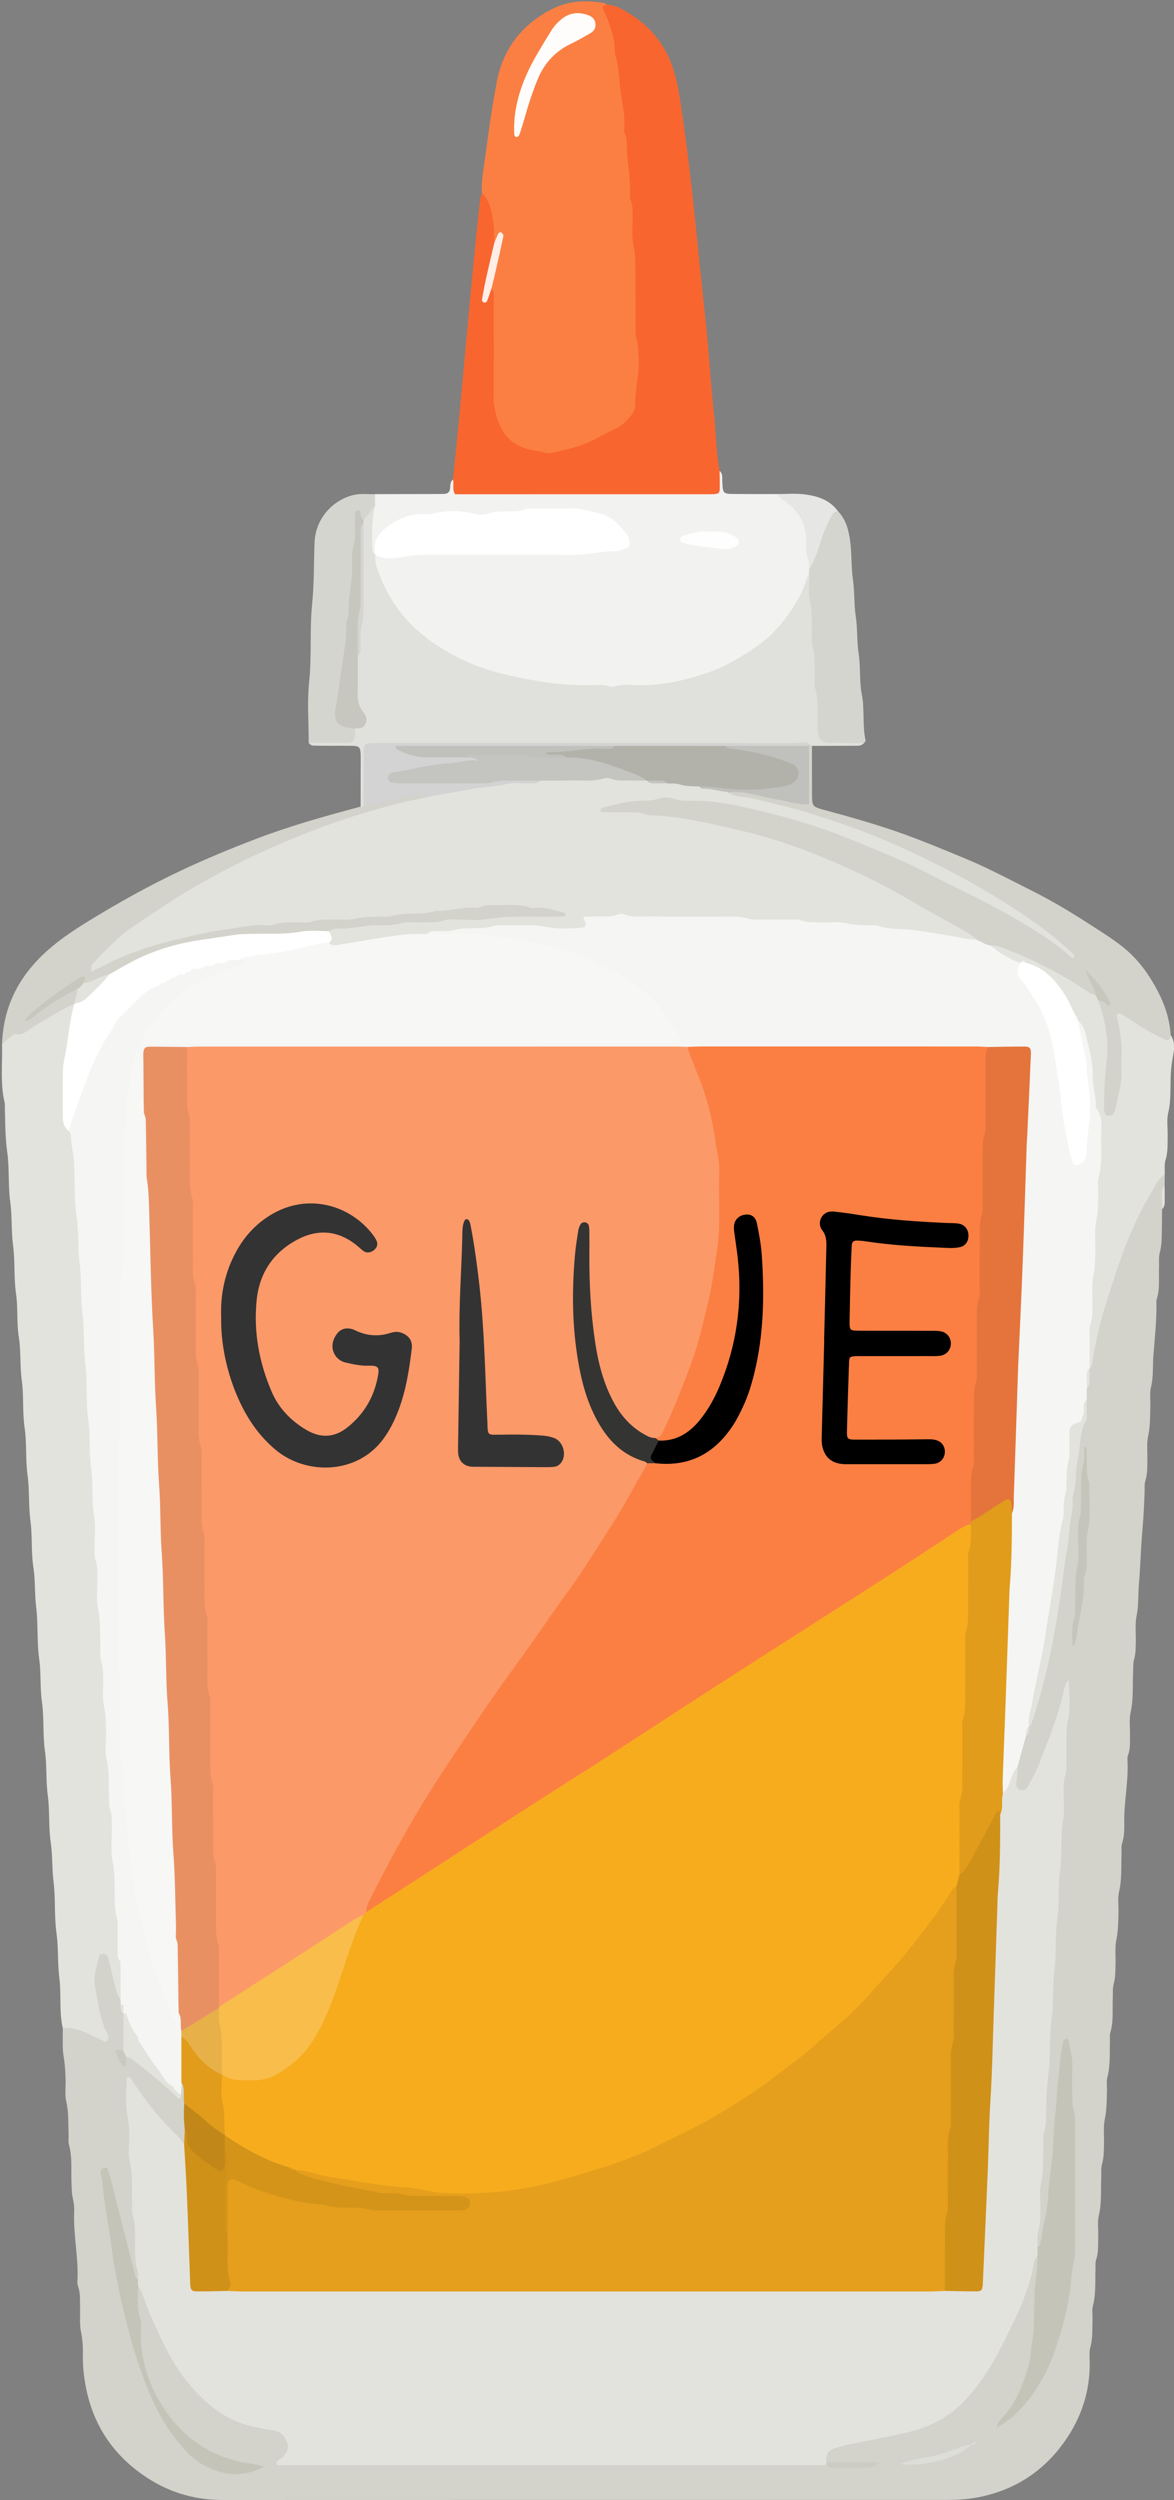
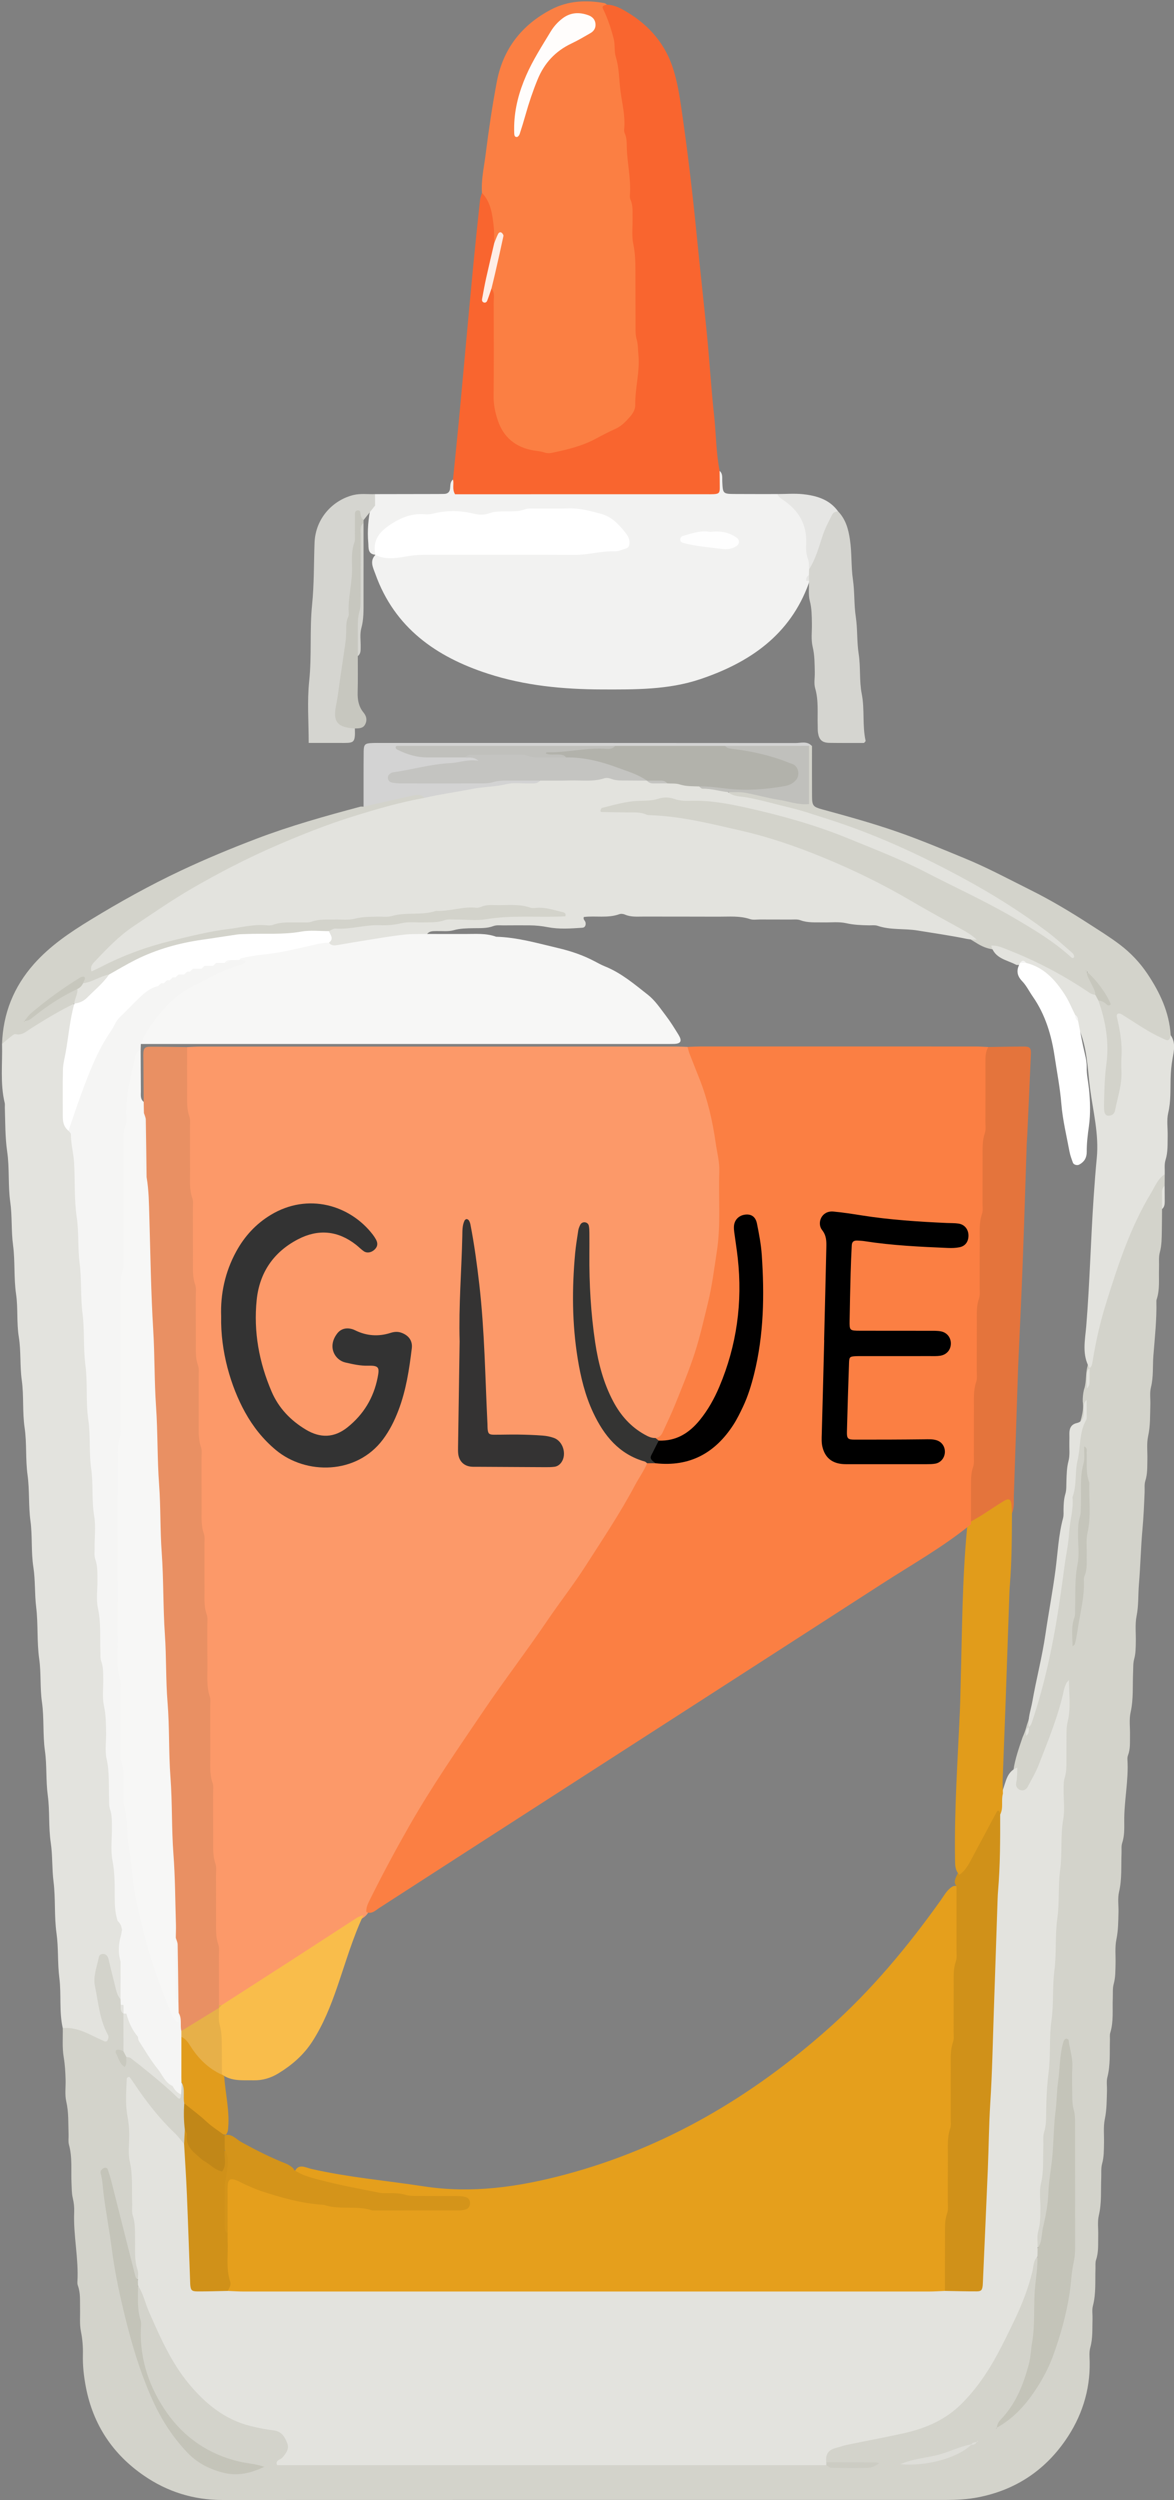
<svg xmlns="http://www.w3.org/2000/svg" height="550.3" preserveAspectRatio="xMidYMid meet" version="1.0" viewBox="-0.4 -0.3 258.6 550.3" width="258.6" zoomAndPan="magnify">
  <rect x="-0.4" y="-0.3" width="258.6" height="550.3" fill="#808080" stroke="none" />
  <defs>
    <clipPath id="a">
      <path d="M 217 207 L 258.219 207 L 258.219 301 L 217 301 Z M 217 207" />
    </clipPath>
  </defs>
  <g>
    <g>
      <path d="M 255.566 265.848 C 255.551 267.438 255.551 269.031 255.52 270.621 C 255.488 272.207 255.508 273.777 255.082 275.352 C 254.785 276.449 254.949 277.672 254.902 278.836 C 254.805 281.16 255.133 283.512 254.363 285.781 C 254.328 285.883 254.32 285.992 254.32 286.098 C 254.414 290.129 253.973 294.125 253.656 298.137 C 253.477 300.449 253.703 302.777 253.121 305.09 C 252.816 306.293 253.031 307.621 252.988 308.895 C 252.918 311.219 253.008 313.531 252.496 315.852 C 252.145 317.48 252.379 319.234 252.336 320.934 C 252.297 322.516 252.387 324.098 251.887 325.66 C 251.637 326.441 251.766 327.344 251.727 328.191 C 251.613 330.938 251.496 333.672 251.246 336.418 C 250.887 340.406 250.809 344.438 250.473 348.445 C 250.281 350.758 250.426 353.074 249.961 355.402 C 249.59 357.242 249.828 359.207 249.789 361.117 C 249.762 362.387 249.777 363.641 249.426 364.902 C 249.176 365.801 249.234 366.789 249.191 367.738 C 249.047 370.695 249.305 373.652 248.645 376.605 C 248.281 378.227 248.547 379.988 248.508 381.688 C 248.477 383.164 248.621 384.66 248.062 386.094 C 247.949 386.383 247.926 386.723 247.945 387.035 C 248.227 391.605 247.188 396.105 247.242 400.664 C 247.258 402.25 247.293 403.836 246.785 405.391 C 246.562 406.074 246.676 406.863 246.645 407.605 C 246.527 410.457 246.762 413.312 246.094 416.152 C 245.762 417.566 246.008 419.113 245.973 420.598 C 245.922 422.605 245.926 424.594 245.512 426.602 C 245.152 428.34 245.371 430.195 245.324 431.996 C 245.285 433.477 245.328 434.941 244.918 436.414 C 244.641 437.406 244.762 438.516 244.715 439.574 C 244.609 442.109 244.926 444.668 244.16 447.16 C 244.012 447.652 244.102 448.215 244.086 448.746 C 244.004 451.492 244.219 454.25 243.52 456.969 C 243.289 457.867 243.465 458.871 243.438 459.824 C 243.371 461.938 243.406 464.031 242.965 466.148 C 242.602 467.883 242.828 469.742 242.781 471.543 C 242.746 473.023 242.781 474.488 242.367 475.961 C 242.09 476.953 242.219 478.062 242.172 479.121 C 242.055 481.867 242.293 484.613 241.645 487.352 C 241.309 488.766 241.551 490.309 241.508 491.793 C 241.457 493.59 241.633 495.398 241.027 497.156 C 240.832 497.738 240.926 498.418 240.902 499.055 C 240.809 501.801 241.047 504.559 240.336 507.277 C 240.102 508.176 240.285 509.18 240.254 510.137 C 240.18 512.246 240.348 514.359 239.758 516.457 C 239.48 517.445 239.609 518.566 239.629 519.625 C 239.738 525.988 237.816 531.793 234.242 536.922 C 229.59 543.609 223.18 547.824 215.074 549.406 C 212.652 549.879 210.254 549.988 207.816 549.988 C 154.742 549.988 101.668 549.977 48.594 550 C 42.238 550.004 36.453 548.188 31.277 544.621 C 24.438 539.91 20.125 533.438 18.531 525.223 C 18.066 522.824 17.797 520.418 17.859 517.969 C 17.902 516.277 17.77 514.609 17.43 512.922 C 17.098 511.281 17.281 509.539 17.234 507.844 C 17.191 506.152 17.363 504.441 16.75 502.805 C 16.641 502.516 16.637 502.172 16.656 501.855 C 16.941 496.758 15.723 491.73 15.941 486.637 C 15.988 485.578 15.871 484.535 15.621 483.484 C 15.383 482.469 15.406 481.387 15.355 480.332 C 15.215 477.484 15.574 474.605 14.789 471.789 C 14.598 471.098 14.734 470.312 14.707 469.57 C 14.617 467.141 14.758 464.719 14.199 462.293 C 13.852 460.777 14.09 459.125 14.051 457.531 C 14.008 455.844 13.914 454.176 13.629 452.484 C 13.281 450.414 13.469 448.254 13.426 446.133 C 16.547 444.184 18.957 447.059 22.133 447.531 C 21.168 444.191 20.332 441.078 19.852 437.887 C 19.512 435.625 19.77 433.465 20.363 431.309 C 20.625 430.352 21.082 429.438 22.172 429.336 C 23.465 429.211 24.02 430.188 24.363 431.234 C 25.246 433.949 25.656 436.793 26.637 439.48 C 26.789 439.961 26.887 440.449 26.953 440.945 C 27.008 441.785 27.227 442.598 27.449 443.402 C 27.738 445.762 27.867 448.117 27.418 450.469 C 27.34 451.277 26.055 451.555 26.465 452.559 C 26.562 452.805 26.371 453.363 26.918 453.23 C 27.031 453.207 27.098 452.688 27.273 452.434 C 28.613 451.645 29.477 452.652 30.363 453.324 C 32.809 455.176 35.156 457.148 37.445 459.191 C 37.797 459.504 38 460.539 38.844 459.754 C 39.07 459.074 39.105 458.258 40.098 458.234 C 41.418 459.539 40.973 461.219 41.094 462.777 C 41.047 464.621 41.148 466.465 41.109 468.309 C 40.984 469.391 41.133 470.531 40.43 471.484 C 39.059 472.148 38.551 470.895 37.859 470.238 C 34.398 466.93 31.34 463.273 28.312 458.523 C 28.281 464.688 28.922 470.086 29.18 475.48 C 29.477 481.719 30.016 487.953 30.156 494.195 C 30.215 496.59 31.375 498.992 30.246 501.398 C 28.191 501.805 28.512 499.977 28.219 499.016 C 26.23 492.523 24.715 485.898 22.965 478.82 C 24.395 493.332 26.922 507.117 30.914 520.621 C 32.27 525.219 34.363 529.48 37.055 533.469 C 41.551 540.129 46.895 545.012 55.781 542.828 C 52.535 542.598 49.43 541.719 46.453 540.352 C 43.316 538.91 40.66 536.855 38.309 534.352 C 33.246 528.953 30.914 522.316 29.875 515.195 C 29.512 512.703 29.48 510.133 29.277 507.598 C 29.145 505.957 28.402 503.969 30.383 502.723 C 31.738 503.48 31.941 504.938 32.453 506.184 C 34.598 511.387 36.828 516.551 40.035 521.207 C 44.547 527.75 50.391 532.262 58.512 533.578 C 63.27 534.352 64.344 536.477 62.914 541.023 C 63.965 541.75 65.16 541.383 66.277 541.387 C 102.867 541.406 139.461 541.398 176.051 541.418 C 177.836 541.418 179.668 541.117 181.375 541.941 C 184.977 542.789 188.609 542.168 190.719 542.234 C 188.812 542.445 185.402 542.539 181.996 542.074 C 180.305 540.547 180.984 539.32 182.535 538.285 C 183.516 537.633 184.676 537.379 185.805 537.094 C 188.883 536.309 191.992 535.566 195.133 535.191 C 206.336 533.859 213.469 527.25 218.492 517.715 C 221.707 511.617 224.734 505.457 226.453 498.727 C 226.684 497.82 226.566 496.227 228.387 496.605 C 228.973 497.438 229.09 498.406 228.953 499.344 C 228.09 505.414 228.703 511.602 227.59 517.641 C 226.508 523.527 224.773 529.164 219.883 533.184 C 219.73 533.418 219.48 533.539 219.238 533.676 C 219.871 533.996 219.617 533.16 219.977 533.113 C 227.379 526.754 231.375 518.477 233.367 509.129 C 234.762 502.594 235.543 495.992 235.562 489.27 C 235.598 477.508 235.34 465.758 234.859 454.012 C 234.82 453.082 234.773 452.152 234.34 450.695 C 232.93 464.312 232.539 477.438 230.148 490.344 C 229.871 491.84 230.43 494.051 227.918 494.434 C 227.238 493.508 227.246 492.449 227.32 491.379 C 228.301 477.105 229.035 462.816 229.84 448.531 C 230.664 433.82 231.406 419.105 232.418 404.41 C 233.145 393.84 233.102 383.215 234.504 372.688 C 234.613 371.844 234.465 370.934 234.797 370.602 C 234.301 376.23 231.91 381.734 229.75 387.309 C 229.059 389.094 228.273 390.84 227.254 392.461 C 226.562 393.562 225.723 394.68 224.211 394.195 C 222.703 393.711 222.664 392.355 222.754 391.031 C 222.793 390.5 222.789 389.969 222.82 389.445 C 223.172 386.906 224.039 384.508 224.852 382.09 C 225.199 381.344 225.477 380.566 225.691 379.766 C 225.777 379.43 225.887 379.105 226.008 378.785 C 230.07 366.77 231.93 354.309 233.602 341.809 C 234.777 332.992 235.438 324.109 236.891 315.332 C 237.281 312.957 238.504 310.723 238.098 308.203 C 238.074 307.344 238.172 306.488 238.352 305.648 C 238.863 304.25 238.754 302.762 238.965 301.32 C 239.008 300.992 239.082 300.676 239.172 300.359 C 241.219 289.207 244.559 278.461 249.137 268.086 C 250.379 265.273 252.023 262.695 253.562 260.059 C 254.109 259.121 254.656 257.91 256.16 258.184 C 256.152 259.027 256.148 259.871 256.141 260.719 C 255.352 262.359 256.328 264.199 255.566 265.848" fill="#d3d3cb" />
    </g>
    <g>
      <path d="M 26.152 439.77 C 25.344 438.871 25.18 437.711 24.895 436.609 C 24.449 434.883 24.039 433.148 23.613 431.414 C 23.539 431.109 23.492 430.789 23.355 430.512 C 23.168 430.125 22.863 429.844 22.395 429.805 C 21.902 429.762 21.465 430.059 21.395 430.418 C 20.98 432.566 20.051 434.695 20.52 436.914 C 21.273 440.492 21.516 444.215 23.324 447.52 C 23.422 447.699 23.516 447.926 23.492 448.117 C 23.457 448.41 23.367 448.723 23.203 448.957 C 23.125 449.07 22.789 449.117 22.633 449.051 C 21.578 448.578 20.535 448.062 19.488 447.566 C 17.57 446.652 15.609 445.914 13.426 446.133 C 12.594 442.48 13.137 438.723 12.672 435.074 C 12.254 431.793 12.504 428.496 12.051 425.273 C 11.516 421.465 11.863 417.641 11.391 413.879 C 11.031 411.023 11.203 408.152 10.785 405.352 C 10.262 401.867 10.59 398.352 10.125 394.914 C 9.684 391.637 9.953 388.336 9.5 385.113 C 8.996 381.52 9.348 377.895 8.84 374.359 C 8.387 371.184 8.68 367.992 8.238 364.875 C 7.699 361.07 8.027 357.242 7.57 353.484 C 7.211 350.523 7.398 347.539 6.949 344.641 C 6.426 341.254 6.762 337.848 6.312 334.52 C 5.855 331.133 6.129 327.727 5.672 324.398 C 5.191 320.906 5.527 317.391 5.023 313.965 C 4.512 310.469 4.875 306.961 4.398 303.523 C 3.957 300.352 4.25 297.148 3.75 294.047 C 3.234 290.867 3.594 287.676 3.141 284.559 C 2.617 280.965 2.949 277.348 2.477 273.805 C 2.051 270.629 2.301 267.438 1.863 264.32 C 1.344 260.621 1.715 256.887 1.188 253.25 C 0.715 249.965 0.773 246.707 0.664 243.434 C 0.652 243.117 0.711 242.785 0.637 242.48 C -0.395 238.188 0.168 233.824 0.051 229.492 C 0.84 227.906 2.023 227.031 3.789 226.406 C 7.074 225.242 9.809 222.914 12.93 221.363 C 13.984 220.844 15.258 219.34 16.367 221.41 C 16.156 225.004 15.492 228.535 14.867 232.059 C 14.082 236.473 14.422 240.902 14.371 245.328 C 14.355 246.598 14.969 247.531 15.621 248.496 C 16.57 250.906 16.816 253.477 16.867 255.992 C 17.117 269.129 18.328 282.219 18.988 295.332 C 19.832 312.039 21.012 328.73 21.891 345.438 C 22.574 358.441 23.387 371.445 24.082 384.449 C 24.754 397.031 25.273 409.629 26.34 422.184 C 26.691 425.211 25.988 428.285 26.777 431.293 C 26.957 432.047 27.055 432.812 27.051 433.586 C 26.852 435.66 27.672 437.887 26.152 439.77" fill="#e3e3de" />
    </g>
    <g>
      <path d="M 82.203 108.469 C 86.543 108.461 90.883 108.453 95.223 108.445 C 95.965 108.441 96.707 108.445 97.449 108.422 C 98.168 108.398 98.633 108.059 98.734 107.305 C 98.836 106.59 98.695 105.793 99.379 105.258 C 100.77 107.18 102.73 107.484 104.953 107.48 C 120.18 107.43 135.406 107.371 150.633 107.516 C 154.129 107.547 157.125 107.457 158.109 103.348 C 158.859 103.996 158.66 104.883 158.699 105.707 C 158.828 108.41 158.824 108.426 161.633 108.441 C 164.688 108.461 167.75 108.453 170.809 108.453 C 175.715 110.41 177.984 114.133 177.992 119.309 C 177.996 121.125 178.609 122.859 178.574 124.668 C 178.562 125.18 178.477 125.68 178.344 126.172 C 178.16 126.82 177.945 127.461 177.75 128.105 C 173.621 139.48 164.734 145.539 153.848 149.199 C 146.812 151.562 139.477 151.484 132.141 151.461 C 123.598 151.434 115.176 150.629 107.039 147.98 C 95.648 144.277 86.52 137.883 82.285 126.055 C 81.77 124.621 80.879 123.059 82.484 121.672 C 96.227 120.352 110.008 121.031 123.766 120.934 C 127.281 120.91 130.734 120.387 134.219 120.117 C 135.145 120.047 136.246 119.941 136.621 118.891 C 136.992 117.852 136.211 117.09 135.582 116.391 C 132.961 113.473 129.426 112.801 125.773 112.594 C 120.789 112.312 115.773 112.43 110.879 113.277 C 105.379 114.23 99.938 112.891 94.414 113.566 C 88.676 114.27 84.145 115.852 82.242 121.809 C 80.543 121.648 80.816 120.23 80.723 119.207 C 80.48 116.5 80.727 113.809 81.297 111.145 C 81.297 110.152 81.527 109.234 82.203 108.469" fill="#f2f2f1" />
    </g>
    <g>
      <path d="M 105.762 42.16 C 105.562 39.281 106.223 36.469 106.578 33.648 C 107.246 28.305 108.039 22.965 109.039 17.676 C 110.406 10.469 114.523 5.18 121.012 1.789 C 124.723 -0.152 128.699 -0.332 132.758 0.387 C 132.945 0.422 133.109 0.605 133.285 0.723 C 136.691 8.797 136.973 17.457 137.91 25.973 C 139.594 41.258 140.535 56.586 140.672 71.98 C 140.719 77.168 141.141 82.32 140.531 87.516 C 140.18 90.512 138.922 92.812 136.418 94.309 C 132.492 96.645 128.441 98.766 123.91 99.715 C 115.668 101.441 107.598 97.727 107.441 86.871 C 107.332 79.234 107.566 71.594 107.328 63.969 C 107.07 60.566 108.566 57.48 109.281 54.27 C 109.676 52.504 108.258 53.34 107.984 52.738 C 107.371 49.184 106.898 45.602 105.762 42.16" fill="#fb7f43" />
    </g>
    <g>
      <path d="M 107.855 63.227 C 108.656 64.137 108.344 65.246 108.348 66.273 C 108.371 73.164 108.402 80.051 108.328 86.941 C 108.309 88.785 108.688 90.535 109.246 92.219 C 110.484 95.949 113.172 98.156 117.051 98.84 C 117.879 98.984 118.715 99.02 119.531 99.305 C 120.004 99.473 120.59 99.496 121.086 99.395 C 124.5 98.684 127.887 97.887 130.988 96.191 C 132.383 95.43 133.805 94.715 135.25 94.055 C 136.551 93.457 137.48 92.449 138.387 91.418 C 139.02 90.695 139.543 89.82 139.527 88.848 C 139.469 85.145 140.578 81.523 140.223 77.797 C 140.109 76.645 140.168 75.496 139.824 74.348 C 139.562 73.461 139.598 72.465 139.594 71.52 C 139.566 67.387 139.59 63.254 139.566 59.117 C 139.559 57.223 139.508 55.355 139.105 53.453 C 138.715 51.621 138.969 49.656 138.938 47.75 C 138.91 46.383 139.07 44.992 138.488 43.676 C 138.367 43.395 138.312 43.051 138.34 42.742 C 138.648 39.133 137.727 35.598 137.664 32.012 C 137.648 31.059 137.656 30.109 137.273 29.199 C 137.152 28.914 137.043 28.578 137.074 28.277 C 137.387 25.395 136.66 22.586 136.281 19.785 C 135.945 17.297 136.016 14.738 135.258 12.289 C 134.855 10.984 135.125 9.586 134.773 8.215 C 134.188 5.949 133.465 3.766 132.441 1.664 C 132.078 0.922 132.805 0.863 133.285 0.723 C 134.945 0.766 136.363 1.543 137.715 2.355 C 142.727 5.355 146.285 9.551 147.996 15.215 C 148.797 17.867 149.258 20.586 149.656 23.309 C 151.023 32.648 152.137 42.02 153.059 51.414 C 153.781 58.805 154.629 66.18 155.344 73.57 C 155.906 79.375 156.254 85.203 156.883 91.004 C 157.332 95.113 157.32 99.27 158.109 103.348 C 158.125 104.617 158.148 105.891 158.145 107.16 C 158.145 108.191 157.918 108.414 156.816 108.477 C 156.285 108.508 155.754 108.492 155.223 108.492 C 137.492 108.496 119.762 108.496 102.031 108.496 C 101.301 108.496 100.57 108.496 99.836 108.496 C 99.133 107.355 99.656 106.246 99.379 105.258 C 99.801 101.051 100.246 96.848 100.645 92.637 C 101.262 86.109 101.848 79.578 102.453 73.047 C 102.941 67.781 103.418 62.516 103.934 57.254 C 104.375 52.727 104.855 48.203 105.344 43.684 C 105.402 43.164 105.617 42.668 105.762 42.16 C 107.715 44.184 108.031 46.805 108.336 49.406 C 108.484 50.652 108.434 51.926 108.473 53.188 C 109.59 54.844 108.488 56.398 108.23 57.98 C 107.945 59.723 107.09 61.363 106.996 63.125 C 106.914 64.613 107.598 62.789 107.855 63.227" fill="#f9652f" />
    </g>
    <g>
-       <path d="M 82.219 110.988 C 81.441 113.992 81.59 117.059 81.598 120.117 C 81.598 120.766 81.66 121.391 82.238 121.82 C 82.246 122.668 82.246 123.496 82.523 124.332 C 84.102 129.117 86.441 133.398 90.043 137.027 C 93.527 140.539 97.559 143.09 102.016 145.16 C 106.477 147.23 111.168 148.352 115.949 149.246 C 120.633 150.121 125.34 150.66 130.113 150.516 C 131.375 150.48 132.66 150.355 133.898 150.805 C 134.184 150.906 134.559 150.969 134.824 150.871 C 136.48 150.266 138.195 150.48 139.875 150.523 C 145.129 150.66 150.184 149.551 155.098 147.914 C 159.211 146.543 162.934 144.348 166.512 141.82 C 170.625 138.918 173.449 135.059 175.84 130.781 C 176.402 129.773 176.73 128.637 177.168 127.559 C 177.574 127.367 177.902 127.457 178.152 127.824 C 179.055 130.246 179.277 132.805 179.332 135.328 C 179.492 143.18 180.59 150.973 180.676 158.82 C 180.703 161.434 181.93 162.352 184.43 162.32 C 186.281 162.297 188.285 161.812 189.922 163.242 C 189.297 164.023 188.41 163.852 187.594 163.855 C 184.547 163.875 181.504 163.875 178.461 163.883 C 178.262 163.922 178.062 163.965 177.863 164.008 C 175.961 164.25 174.051 164.129 172.141 164.129 C 144.234 164.141 116.328 164.09 88.418 164.164 C 79.391 164.188 80.863 163.863 80.684 171.918 C 80.648 173.602 80.898 175.328 80.082 176.922 C 79.828 177.328 79.48 177.438 79.039 177.25 C 79.043 173.863 79.051 170.477 79.055 167.09 C 79.055 166.562 79.066 166.031 79.031 165.504 C 78.945 164.18 78.68 163.906 77.234 163.875 C 75.227 163.836 73.215 163.867 71.203 163.859 C 70.355 163.855 69.512 163.848 68.664 163.824 C 68.219 163.812 67.871 163.574 67.598 163.23 C 69.371 161.844 71.465 162.379 73.426 162.371 C 75.309 162.363 76.75 161.902 77.461 160.023 C 78.309 159.109 79.344 158.309 78.676 156.781 C 76.828 152.555 77.504 148.148 77.832 143.77 C 79.07 135.719 78.773 127.613 78.797 119.52 C 78.801 118.258 78.773 116.992 78.848 115.73 C 78.863 115.371 78.926 115.012 79.016 114.66 C 79.809 113.199 80.094 111.289 82.219 110.988" fill="#e0e0dc" />
-     </g>
+       </g>
    <g>
      <path d="M 178.461 163.883 C 178.461 167.598 178.441 171.309 178.469 175.023 C 178.484 177.055 178.727 177.32 180.703 177.859 C 186.316 179.387 191.922 180.938 197.422 182.859 C 202.422 184.605 207.297 186.656 212.191 188.672 C 217.105 190.695 221.773 193.207 226.516 195.57 C 230.977 197.789 235.258 200.34 239.438 203.039 C 241.742 204.527 244.078 205.965 246.281 207.637 C 248.707 209.477 250.727 211.645 252.352 214.066 C 255.07 218.125 257.172 222.539 257.469 227.574 C 257.992 229.66 256.578 229.297 255.504 229.004 C 253.648 228.496 252.105 227.324 250.445 226.395 C 249.441 225.836 248.566 225.02 246.844 224.676 C 247.637 228.227 247.48 231.648 247.508 235.066 C 247.535 237.953 246.988 240.746 246.184 243.492 C 245.812 244.758 245.168 245.969 243.574 245.738 C 242.059 245.523 242.062 244.16 241.965 243.016 C 241.832 241.438 241.699 239.812 241.953 238.27 C 242.934 232.332 242.457 226.484 241.195 220.66 C 241.355 219.43 242.199 219.594 243.32 219.82 C 241.801 217.898 240.551 216.031 239.352 214.145 C 239.145 214.004 239.09 213.828 239.176 213.621 C 239.18 213.605 239.074 213.57 239.066 213.594 C 238.957 213.922 239.395 213.973 239.406 214.246 C 240.043 215.746 241.984 216.852 240.801 218.895 C 239.211 219.387 238.227 218.203 237.086 217.52 C 230.984 213.875 224.863 210.281 217.859 208.594 C 216.539 208.359 215.387 207.742 214.277 207.027 C 195.477 195.465 176.078 185.309 154.008 181.441 C 147.629 180.324 141.238 179.363 134.742 179.34 C 133.527 179.336 131.641 179.68 131.438 178.262 C 131.191 176.535 133.18 176.414 134.457 176.121 C 144.375 173.82 154.309 174.535 164.082 176.707 C 187.777 181.965 209.273 192.41 229.734 205.191 C 231.309 206.18 232.523 207.637 234.246 208.469 C 217.797 196.363 200.105 186.719 180.637 180.469 C 174.773 178.586 168.816 177.055 162.793 175.754 C 161.762 175.531 159.836 175.977 160.195 173.746 C 162.402 172.566 164.562 173.613 166.703 173.969 C 169.309 174.398 171.93 174.824 174.484 175.496 C 176.344 175.988 176.902 175.387 176.945 173.516 C 177.02 170.367 176.355 167.164 177.48 164.074 C 177.73 163.734 178.035 163.668 178.402 163.879 L 178.461 163.883" fill="#d3d3cb" />
    </g>
    <g clip-path="url(#a)">
      <path d="M 241.543 219.93 C 243.145 224.461 243.949 229.164 243.309 233.898 C 242.922 236.746 242.859 239.555 242.793 242.391 C 242.781 242.922 242.777 243.449 242.809 243.977 C 242.859 244.887 243.211 245.316 243.824 245.297 C 244.562 245.273 245.078 244.832 245.199 244.195 C 245.754 241.312 246.758 238.504 246.625 235.508 C 246.578 234.449 246.562 233.391 246.633 232.336 C 246.82 229.465 246.328 226.676 245.699 223.898 C 245.605 223.48 245.426 223.043 245.883 222.82 C 246.094 222.719 246.496 222.855 246.738 223.008 C 248.617 224.176 250.449 225.414 252.352 226.543 C 253.617 227.297 254.949 227.949 256.297 228.555 C 257.195 228.961 257.332 228.211 257.469 227.574 C 258.621 229.211 258.176 231.07 257.875 232.754 C 257.613 234.223 257.492 235.66 257.453 237.133 C 257.391 239.648 257.52 242.152 256.926 244.668 C 256.551 246.273 256.84 248.027 256.805 249.715 C 256.766 251.496 256.891 253.273 256.336 255.039 C 256.027 256.012 256.203 257.133 256.16 258.184 C 254.652 259.145 254.062 260.785 253.195 262.215 C 248.547 269.891 245.797 278.355 243.156 286.844 C 241.875 290.969 240.934 295.203 240.25 299.48 C 240.164 300.023 240.07 300.516 239.609 300.863 C 237.863 297.898 238.617 294.68 238.871 291.598 C 239.645 282.121 239.863 272.613 240.508 263.133 C 240.703 260.285 240.914 257.441 241.191 254.605 C 241.703 249.375 240.367 244.34 239.703 239.227 C 239.125 234.738 239.105 230.156 237.156 225.941 C 237 225.641 236.859 225.324 236.727 225.012 C 236.453 224.441 236.195 223.859 235.855 223.324 C 233.539 218.758 231 214.391 225.898 212.355 C 225.398 212.141 224.883 212.023 224.328 212.09 C 224.047 212.121 223.766 212.121 223.484 212.098 C 221.402 210.984 218.672 210.723 217.934 207.855 C 219.359 207.754 220.609 208.387 221.867 208.879 C 227.957 211.281 233.73 214.301 239.164 217.953 C 239.703 218.316 240.211 218.656 240.871 218.684 C 241.441 218.91 241.828 219.238 241.543 219.93" fill="#e3e3de" />
    </g>
    <g>
      <path d="M 79.039 177.25 C 79.254 177.254 79.469 177.254 79.684 177.258 C 83.344 174.539 87.703 174.531 91.949 174.141 C 92.562 174.086 93.137 174.531 93.184 175.309 C 92.16 176.586 90.609 176.715 89.191 177.059 C 68.32 182.09 49.133 190.844 31.469 203.016 C 27.875 205.492 24.5 208.184 21.559 211.637 C 33.152 206.062 45.332 203.547 57.895 202.449 C 74.25 201.02 90.664 200.254 106.969 198.18 C 111.855 197.562 116.699 198.434 121.531 199.098 C 122.266 199.199 122.984 199.43 123.637 199.801 C 124.176 200.109 124.848 200.41 124.797 201.145 C 124.742 201.945 123.965 202.004 123.383 202.168 C 122.77 202.34 122.121 202.348 121.484 202.344 C 108.121 202.258 94.828 203.562 81.508 204.355 C 78.352 204.543 75.16 204.77 72.031 205.387 C 64.344 206.16 56.598 205.984 48.902 206.773 C 40.117 207.672 31.879 210.129 24.316 214.73 C 22.289 215.238 20.516 216.648 18.297 216.477 C 17.609 215.805 17.039 215.828 16.164 216.406 C 12.562 218.797 8.887 221.07 5.707 224.023 C 5.57 224.215 5.395 224.273 5.184 224.215 C 5.16 224.207 5.129 224.324 5.156 224.332 C 5.48 224.426 5.512 223.992 5.785 223.977 C 8.18 221.801 10.781 219.906 13.531 218.23 C 14.473 217.66 15.43 216.855 16.707 217.316 C 17.449 218.414 17.09 219.395 16.375 220.332 C 16.246 220.422 16.113 220.508 15.984 220.598 C 12.684 222.215 9.531 224.098 6.43 226.07 C 5.379 226.738 4.488 227.68 3.031 227.332 C 2.742 227.262 2.301 227.648 1.98 227.895 C 1.32 228.402 0.691 228.957 0.051 229.492 C 0.27 222.781 2.617 216.934 7.074 211.902 C 10.637 207.887 15.004 204.945 19.543 202.176 C 25.969 198.25 32.539 194.598 39.348 191.387 C 44.801 188.816 50.371 186.5 56.016 184.352 C 63.539 181.48 71.273 179.324 79.039 177.25" fill="#d3d3cb" />
    </g>
    <g>
      <path d="M 189.922 163.242 C 187.379 163.238 184.836 163.262 182.293 163.219 C 180.707 163.195 180.02 162.559 179.781 160.984 C 179.703 160.465 179.734 159.93 179.719 159.402 C 179.625 156.664 179.949 153.922 179.16 151.207 C 178.844 150.129 179.102 148.891 179.074 147.727 C 179.035 145.832 179.062 143.965 178.605 142.066 C 178.219 140.457 178.473 138.695 178.441 137.004 C 178.406 135.32 178.426 133.664 177.98 131.977 C 177.613 130.582 177.836 129.035 177.797 127.555 C 177.41 127.133 177.457 126.707 177.785 126.281 C 177.797 125.859 177.805 125.438 177.812 125.016 C 178.652 121.227 179.684 117.488 181.484 114.027 C 182.012 113.012 182.41 111.488 184.195 112.246 C 185.875 113.992 186.469 116.109 186.82 118.488 C 187.258 121.43 187.059 124.395 187.477 127.289 C 187.875 130.02 187.699 132.773 188.105 135.457 C 188.516 138.188 188.324 140.941 188.742 143.621 C 189.199 146.562 188.852 149.562 189.414 152.414 C 190.098 155.859 189.512 159.355 190.27 162.758 C 190.301 162.887 190.043 163.078 189.922 163.242" fill="#d5d5d0" />
    </g>
    <g>
      <path d="M 82.219 110.988 C 81.371 112.055 80.527 113.117 79.684 114.18 C 78.648 114.227 78.676 114.93 78.617 115.719 C 78.055 123.176 77.703 130.645 76.82 138.074 C 76.223 143.105 75.824 148.168 74.785 153.121 C 74.109 156.328 74.559 158.688 77.77 160.051 C 77.879 163.43 77.555 163.238 74.449 163.234 C 72.164 163.23 69.883 163.23 67.598 163.23 C 67.602 158.676 67.234 154.082 67.711 149.578 C 68.297 143.973 67.785 138.352 68.348 132.797 C 68.805 128.25 68.719 123.723 68.887 119.188 C 69.086 113.672 73.051 109.73 77.457 108.664 C 79.027 108.285 80.621 108.52 82.203 108.469 C 82.207 109.309 82.211 110.148 82.219 110.988" fill="#d5d5d0" />
    </g>
    <g>
      <path d="M 184.195 112.246 C 183.66 112.316 183.168 112.461 182.902 112.988 C 182.148 114.477 181.363 115.934 180.828 117.535 C 179.98 120.086 179.297 122.719 177.812 125.016 C 177.75 124.281 177.844 123.484 177.59 122.82 C 177.16 121.684 177.121 120.539 177.18 119.379 C 177.383 115.172 175.531 112.055 172.125 109.77 C 171.586 109.406 171.066 109.074 170.809 108.453 C 172.711 108.453 174.629 108.285 176.508 108.488 C 179.48 108.812 182.301 109.633 184.195 112.246" fill="#e6e6e4" />
    </g>
    <g>
      <path d="M 255.566 265.848 C 255.559 264.598 255.551 263.348 255.547 262.098 C 255.547 261.555 255.715 261.078 256.141 260.719 C 256.148 261.859 256.152 263.004 256.16 264.148 C 256.164 264.785 256.098 265.398 255.566 265.848" fill="#e3e3de" />
    </g>
    <g>
      <path d="M 228.121 496.449 C 227.195 497.324 227.273 498.602 227.012 499.676 C 226.113 503.402 224.727 506.926 223.086 510.363 C 221.855 512.934 220.609 515.496 219.258 518.004 C 217.148 521.926 214.637 525.566 211.48 528.75 C 207.922 532.336 203.504 534.238 198.684 535.305 C 194.469 536.238 190.223 537.023 185.996 537.895 C 185.277 538.043 184.586 538.344 183.867 538.504 C 182.137 538.898 181.344 539.914 181.629 541.703 C 181.789 541.848 181.84 541.984 181.781 542.125 C 181.723 542.258 181.668 542.328 181.609 542.328 C 141.27 542.328 100.926 542.328 60.637 542.328 C 60.363 541.711 60.633 541.422 61.008 541.184 C 61.273 541.012 61.609 540.898 61.805 540.668 C 62.559 539.77 63.363 538.812 62.891 537.543 C 62.359 536.129 61.637 534.883 59.844 534.672 C 58.172 534.477 56.512 534.133 54.875 533.738 C 49.152 532.352 44.828 528.789 41.195 524.41 C 37.305 519.727 34.879 514.164 32.438 508.633 C 31.59 506.707 31.188 504.602 30 502.824 C 29.652 502.414 29.594 501.996 29.973 501.57 C 29.961 500.832 30.133 500.027 29.902 499.363 C 29.156 497.199 29.402 494.98 29.348 492.773 C 29.309 490.988 29.445 489.211 28.859 487.445 C 28.57 486.582 28.754 485.559 28.715 484.609 C 28.594 481.566 28.879 478.531 28.188 475.477 C 27.754 473.566 28.09 471.48 28.07 469.473 C 28.059 468.105 27.91 466.77 27.66 465.406 C 27.16 462.707 27.434 459.938 27.52 457.195 C 27.523 457.078 27.785 456.945 27.949 456.863 C 28.004 456.836 28.156 456.914 28.211 456.984 C 28.52 457.406 28.824 457.832 29.113 458.266 C 31.742 462.223 34.641 465.961 38.098 469.246 C 38.852 469.965 39.469 470.828 40.152 471.625 C 41.738 474.066 41.711 476.91 41.695 479.586 C 41.652 486.27 42.277 492.918 42.391 499.59 C 42.43 502.129 43.262 503.348 45.906 503.156 C 47.273 503.059 48.66 503.047 50.039 503.18 C 51.207 503.129 52.371 503.074 53.539 503.074 C 103.906 503.078 154.27 503.078 204.637 503.078 C 205.59 503.078 206.547 503.039 207.492 503.168 C 214.543 502.953 214.57 502.957 215.395 495.961 C 216.078 490.16 215.879 484.305 216.105 478.488 C 216.414 470.547 216.723 462.59 217.031 454.648 C 217.562 440.988 217.809 427.312 218.77 413.668 C 219.098 409.012 218.57 404.328 219.09 399.676 C 219.609 398.121 219.547 396.469 219.887 394.883 C 221.25 392.914 220.84 389.836 223.68 388.789 C 223.684 389.949 223.641 391.102 223.43 392.258 C 223.32 392.852 223.68 393.527 224.387 393.738 C 225.098 393.949 225.66 393.586 225.977 392.996 C 226.828 391.41 227.75 389.844 228.402 388.172 C 230.508 382.766 232.73 377.395 233.957 371.688 C 234.066 371.176 234.285 370.684 234.488 370.195 C 234.555 370.027 234.727 369.902 235.059 369.516 C 235.082 372.734 235.504 375.723 234.777 378.684 C 234.543 379.633 234.523 380.566 234.52 381.516 C 234.504 383.531 234.512 385.543 234.504 387.559 C 234.5 388.723 234.492 389.863 234.121 391.012 C 233.871 391.793 233.898 392.68 233.887 393.52 C 233.852 395.746 234.172 398.023 233.797 400.188 C 233.156 403.875 233.617 407.602 233.129 411.234 C 232.645 414.828 233 418.441 232.5 421.969 C 231.961 425.773 232.348 429.594 231.863 433.34 C 231.387 437.035 231.73 440.758 231.215 444.387 C 230.672 448.195 231.059 452.008 230.59 455.758 C 230.219 458.711 230.074 461.637 230.047 464.594 C 230.031 466.07 230.059 467.523 229.594 468.988 C 229.285 469.965 229.457 471.09 229.414 472.145 C 229.309 474.883 229.555 477.609 228.895 480.352 C 228.484 482.059 228.801 483.938 228.773 485.738 C 228.746 487.426 228.793 489.09 228.309 490.77 C 227.973 491.953 228.188 493.293 228.16 494.562 C 228.668 495.203 228.684 495.832 228.121 496.449" fill="#e3e3de" />
    </g>
    <g>
-       <path d="M 223.68 388.789 C 222.938 389.312 222.688 390.125 222.426 390.93 C 221.996 392.238 221.496 393.508 220.516 394.523 C 218.539 390.82 219.449 386.832 219.641 383.016 C 220.133 373.176 220.371 363.328 220.82 353.492 C 221.137 346.617 221.285 339.734 221.664 332.859 C 221.812 332.027 222.184 331.23 222.121 330.367 C 221.531 322.184 222.469 314.035 222.766 305.883 C 223.273 291.895 223.781 277.91 224.41 263.926 C 224.863 253.758 225.219 243.578 225.555 233.402 C 225.605 231.883 224.891 231.289 223.508 231.188 C 221.387 231.035 219.262 231.25 217.141 231.086 C 195.109 231.211 173.086 231.242 151.059 231.078 C 146.285 231.289 141.512 231.16 136.738 231.164 C 106.281 231.18 75.828 231.176 45.371 231.168 C 43.996 231.168 42.613 231.246 41.242 231.078 C 40.094 231.086 38.941 231.113 37.785 231.109 C 32.234 231.078 32.277 231.086 32.199 236.523 C 32.172 238.469 32.684 240.539 31.289 242.289 C 29.547 241.98 29.777 240.516 29.711 239.367 C 29.543 236.574 29.707 233.773 29.805 230.977 C 29.887 230.367 30.098 229.812 30.5 229.34 C 32.234 228.211 34.195 228.566 36.078 228.566 C 71.742 228.543 107.41 228.555 143.078 228.527 C 144.516 228.527 146.527 229.223 147.266 227.926 C 148.152 226.371 146.297 225.117 145.418 223.898 C 140.004 216.395 132.254 212.309 123.688 209.723 C 115.738 207.324 107.562 206.016 99.199 206.215 C 97.336 206.258 95.348 206.652 93.66 205.363 C 93.66 203.984 94.789 203.895 95.668 203.832 C 104.004 203.234 112.301 201.77 120.719 202.812 C 123.348 203.137 125.762 203.352 128.344 201.23 C 130.48 199.48 134.098 200.031 137.012 200.227 C 142.43 200.586 147.84 200.383 153.246 200.504 C 170.328 200.883 187.375 201.801 204.344 203.871 C 207.926 204.309 211.484 204.91 214.758 206.566 C 215.816 206.996 216.746 207.742 217.934 207.855 C 219.328 209.262 222.25 211.004 224.316 211.66 C 224.777 213.758 225.727 215.605 227.008 217.328 C 232.105 224.195 232.938 232.387 234.059 240.465 C 234.57 244.137 234.98 247.824 235.797 251.445 C 236.023 252.438 235.926 253.594 236.957 254.305 C 238.098 254.051 237.934 253.07 238.047 252.305 C 239.254 244.137 238.66 236.055 236.906 228.02 C 236.645 226.816 236.051 225.559 237.07 224.395 C 238.012 225.176 238.516 226.297 238.758 227.387 C 239.422 230.359 240.383 233.285 240.266 236.402 C 240.18 238.727 241.152 240.961 240.961 243.309 C 240.953 243.406 240.973 243.539 241.035 243.609 C 242.629 245.531 242.152 247.824 242.141 250.008 C 242.121 252.957 242.391 255.914 241.594 258.844 C 241.301 259.93 241.543 261.16 241.516 262.324 C 241.469 264.43 241.473 266.508 241.043 268.621 C 240.633 270.664 240.914 272.844 240.875 274.961 C 240.84 276.855 240.82 278.723 240.414 280.621 C 240.023 282.453 240.277 284.418 240.238 286.324 C 240.207 288.008 240.363 289.695 239.75 291.348 C 239.508 292.012 239.621 292.812 239.617 293.555 C 239.602 295.992 239.609 298.426 239.609 300.863 C 238.754 302.266 239.773 303.922 238.992 305.332 C 238.98 306.176 238.965 307.02 238.953 307.859 C 238.547 310.27 238.086 312.469 236.664 314.738 C 235.121 317.203 235.805 320.707 235.535 323.742 C 234.352 337.004 232.43 350.148 230.027 363.234 C 229 368.84 227.691 374.367 226.227 379.867 C 225.625 380.379 226.152 381.258 225.605 381.789 C 224.965 384.121 224.32 386.453 223.68 388.789" fill="#f5f5f4" />
-     </g>
+       </g>
    <g>
      <path d="M 228.121 496.449 C 228.137 495.82 228.148 495.191 228.16 494.562 C 229.176 493.234 228.98 491.559 229.336 490.059 C 229.941 487.512 230.441 484.891 230.535 482.281 C 230.641 479.527 231.191 476.844 231.426 474.113 C 231.703 470.852 231.695 467.566 232.117 464.344 C 232.391 462.234 232.355 460.125 232.652 458.055 C 233.055 455.246 232.988 452.383 233.703 449.617 C 233.785 449.312 233.871 448.996 234.027 448.727 C 234.109 448.582 234.352 448.449 234.516 448.453 C 234.68 448.461 234.961 448.633 234.977 448.758 C 235.223 450.738 235.926 452.641 235.809 454.691 C 235.688 456.805 235.785 458.93 235.789 461.051 C 235.793 462.109 235.84 463.141 236.141 464.188 C 236.395 465.086 236.406 466.066 236.406 467.012 C 236.426 476.234 236.418 485.457 236.422 494.676 C 236.422 495.84 236.266 496.965 236.02 498.121 C 235.586 500.172 235.531 502.289 235.219 504.379 C 234.488 509.211 233.176 513.848 231.504 518.418 C 230.621 520.812 229.434 523.055 228.078 525.18 C 225.785 528.773 223.023 531.949 219.219 534.055 L 219.219 534.059 C 219.234 533.391 219.504 532.844 219.969 532.363 C 223.324 528.91 225.031 524.621 226.234 520.066 C 226.645 518.527 226.66 516.93 226.934 515.391 C 227.652 511.285 227.207 507.148 227.605 503.062 C 227.82 500.859 228.176 498.672 228.121 496.449" fill="#c4c4b9" />
    </g>
    <g>
      <path d="M 49.773 503.98 C 47.555 504.023 45.336 504.098 43.121 504.09 C 41.84 504.086 41.617 503.828 41.512 502.66 C 41.492 502.449 41.492 502.238 41.484 502.027 C 41.246 495.582 41.035 489.141 40.766 482.699 C 40.613 479.004 40.359 475.316 40.152 471.625 C 40.203 470.578 40.258 469.531 40.312 468.484 C 40.988 468.41 41.293 468.879 41.363 469.395 C 41.883 473.145 44.855 474.605 47.426 476.301 C 49.219 475.727 47.301 472.797 49.906 473.039 C 51.02 474.793 50.641 476.66 50.371 478.527 C 49.758 482.789 49.734 487.055 50.402 491.316 C 50.941 494.742 50.457 498.23 50.996 501.66 C 51.152 502.645 50.789 503.531 49.773 503.98" fill="#d09119" />
    </g>
    <g>
      <path d="M 29.973 501.57 C 29.98 501.988 29.992 502.406 30 502.824 C 30.027 505.355 29.77 507.902 30.559 510.395 C 30.773 511.074 30.637 511.871 30.617 512.613 C 30.453 519.316 32.551 525.352 36.34 530.762 C 40.254 536.348 45.652 539.98 52.301 541.543 C 53.996 541.945 55.777 542.02 57.816 542.688 C 54.773 544.168 51.871 544.742 48.953 544.035 C 45.969 543.309 43.211 541.988 40.973 539.672 C 37.473 536.047 34.902 531.906 32.879 527.285 C 30.449 521.73 28.707 515.98 27.258 510.129 C 25.988 505.02 24.879 499.871 24.211 494.633 C 23.703 490.664 22.941 486.734 22.434 482.77 C 22.23 481.203 22.207 479.617 21.77 478.082 C 21.719 477.895 21.746 477.617 21.855 477.465 C 22.023 477.23 22.266 476.988 22.531 476.898 C 22.816 476.801 23.219 476.875 23.332 477.215 C 23.641 478.109 23.922 479.016 24.152 479.934 C 25.914 486.891 27.66 493.855 29.43 500.809 C 29.504 501.09 29.785 501.316 29.973 501.57" fill="#c4c4b9" />
    </g>
    <g>
      <path d="M 226.227 379.867 C 225.945 377.926 226.672 376.105 226.996 374.254 C 227.867 369.289 229.16 364.391 229.887 359.41 C 230.57 354.73 231.465 350.09 232.082 345.398 C 232.59 341.559 232.746 337.648 233.762 333.871 C 233.922 333.273 233.859 332.609 233.867 331.977 C 233.887 330.816 233.926 329.68 234.273 328.531 C 234.539 327.648 234.469 326.652 234.504 325.707 C 234.555 324.234 234.57 322.789 234.957 321.316 C 235.301 320.023 235.113 318.586 235.148 317.215 C 235.164 316.578 235.172 315.941 235.156 315.309 C 235.133 314.121 235.523 313.242 236.785 312.945 C 237.898 312.688 238.262 311.914 238.332 310.848 C 238.398 309.832 237.988 308.695 238.953 307.859 C 238.957 308.922 238.969 309.98 238.961 311.039 C 238.953 311.461 239.031 311.957 238.84 312.289 C 237.281 315.055 237.66 318.211 236.965 321.129 C 236.324 323.824 236.832 326.637 235.84 329.25 C 236.113 331.914 235.246 334.473 235.094 337.105 C 234.949 339.613 234.379 342.09 234.059 344.59 C 233.82 346.469 233.551 348.34 233.285 350.215 C 231.914 359.93 230.047 369.52 226.895 378.832 C 226.754 379.25 226.586 379.609 226.227 379.867" fill="#e3e3de" />
    </g>
    <g>
      <path d="M 40.188 462.695 C 39.867 461.203 40.434 459.605 39.652 458.168 C 39.516 458.055 39.379 457.941 39.238 457.832 C 38.941 457.375 38.805 456.863 38.75 456.328 C 38.781 453.719 38.348 451.09 39.051 448.504 C 39.754 447.414 40.68 447.871 41.141 448.527 C 43.336 451.676 46.426 453.949 48.988 456.734 C 49.254 460.727 50.297 464.668 49.797 468.711 C 49.719 469.031 49.574 469.332 49.375 469.598 C 45.387 469.324 43.34 466.191 40.828 463.754 C 40.547 463.48 40.453 463.02 40.188 462.695" fill="#e19c1c" />
    </g>
    <g>
      <path d="M 40.188 462.695 C 41.82 464.02 43.527 465.262 45.062 466.691 C 46.312 467.852 47.734 468.742 49.086 469.742 C 50.012 470.789 50.012 471.836 49.105 472.891 C 48.863 474.484 49.668 476.211 48.512 477.688 C 46.914 477.355 45.855 476.098 44.504 475.344 C 43.875 474.992 43.383 474.402 42.816 473.938 C 41.453 472.812 40.523 471.512 40.773 469.602 C 40.816 469.254 40.473 468.859 40.312 468.484 C 40.082 466.559 40.043 464.629 40.188 462.695" fill="#c18718" />
    </g>
    <g>
      <path d="M 235.855 362.098 C 235.84 359.914 235.504 357.816 236.262 355.742 C 236.473 355.168 236.395 354.484 236.414 353.848 C 236.523 350.578 236.297 347.32 236.953 344.043 C 237.387 341.898 237.047 339.602 237.062 337.371 C 237.07 336.105 237.07 334.855 237.465 333.602 C 237.742 332.719 237.648 331.719 237.688 330.766 C 237.812 327.816 237.43 324.852 238.254 321.918 C 238.582 320.746 238.375 319.426 238.414 318.074 C 239.191 318.453 238.941 319.008 238.957 319.438 C 239.039 321.652 238.727 323.898 239.547 326.047 C 239.438 329.738 239.992 333.434 239.145 337.125 C 238.797 338.645 239.02 340.293 238.969 341.883 C 238.922 343.465 239.16 345.066 238.496 346.598 C 238.336 346.969 238.336 347.434 238.352 347.852 C 238.469 350.945 237.727 353.918 237.219 356.934 C 236.953 358.492 236.773 360.062 236.367 361.598 C 236.324 361.754 236.098 361.867 235.855 362.098" fill="#c5c5bb" />
    </g>
    <g>
      <path d="M 39.477 460.73 C 39.449 461.238 39.355 462.059 38.703 461.422 C 36.746 459.508 34.656 457.758 32.547 456.023 C 31.168 454.895 29.773 453.785 28.355 452.703 C 28.133 452.531 27.754 452.559 27.445 452.492 C 26.875 452.254 26.484 451.922 26.797 451.23 C 26.793 448.473 26.789 445.715 26.789 442.953 C 26.922 442.891 27.055 442.828 27.191 442.762 C 27.332 442.809 27.473 442.855 27.617 442.898 C 27.723 443 27.828 443.105 27.938 443.203 C 28.848 444.539 29.406 446.062 30.219 447.449 C 30.375 447.695 30.512 447.949 30.648 448.203 C 32.719 451.641 34.969 454.953 37.543 458.031 C 37.746 458.227 37.938 458.434 38.121 458.645 C 38.738 459.234 39.02 460.035 39.477 460.73" fill="#e3e3de" />
    </g>
    <g>
      <path d="M 213.625 537.734 C 210.789 540.68 203.703 542.66 197.914 542.125 C 200.66 540.949 203.383 540.75 205.98 540.125 C 208.535 539.516 210.871 538.242 213.625 537.734" fill="#deded9" />
    </g>
    <g>
      <path d="M 181.609 542.328 C 181.617 542.117 181.625 541.91 181.629 541.703 C 185.23 541.707 188.828 541.707 192.43 541.719 C 192.637 541.719 192.84 541.812 193.266 541.918 C 192.375 542.543 191.531 542.918 190.617 542.934 C 187.973 542.98 185.324 542.969 182.68 542.91 C 182.32 542.902 181.969 542.531 181.609 542.328" fill="#ccccc3" />
    </g>
    <g>
      <path d="M 26.152 439.77 C 26.156 437.641 26.16 435.516 26.16 433.387 C 28.293 433.398 28.867 434.73 28.406 436.453 C 28.016 437.93 27.781 439.477 27.086 440.871 C 26.828 441.184 26.531 441.227 26.195 441.004 C 26.18 440.594 26.168 440.18 26.152 439.77" fill="#f5f5f4" />
    </g>
    <g>
      <path d="M 26.797 451.23 C 27.016 451.652 27.23 452.07 27.445 452.492 C 27.359 453.184 27.633 453.93 27.07 454.68 C 25.91 453.996 25.711 452.703 25.152 451.668 C 25.008 451.398 25.062 451 25.367 450.891 C 25.613 450.801 25.949 450.922 26.234 450.988 C 26.43 451.031 26.609 451.148 26.797 451.23" fill="#c9c9bf" />
    </g>
    <g>
      <path d="M 238.992 305.332 C 238.988 304.293 238.984 303.258 238.984 302.219 C 238.988 301.676 239.16 301.203 239.609 300.863 C 239.605 301.898 239.605 302.934 239.598 303.969 C 239.594 304.508 239.422 304.977 238.992 305.332" fill="#e3e3de" />
    </g>
    <g>
      <path d="M 39.477 460.73 C 38.621 460.352 38.035 459.707 37.625 458.879 C 38.117 458.199 38.711 457.812 39.574 458.215 C 39.574 458.215 39.652 458.168 39.652 458.168 C 39.594 459.023 39.535 459.875 39.477 460.73" fill="#f5f5f4" />
    </g>
    <g>
      <path d="M 225.605 381.789 C 225.605 381.082 225.477 380.332 226.227 379.867 C 226.219 380.57 226.336 381.316 225.605 381.789" fill="#e3e3de" />
    </g>
    <g>
      <path d="M 26.195 441.004 C 26.398 441.02 26.598 441.027 26.801 441.031 C 27.023 441.227 27.168 441.469 27.242 441.754 C 27.285 442.211 27.145 442.598 26.824 442.926 L 26.789 442.953 C 26.059 442.469 26.172 441.723 26.195 441.004" fill="#e3e3de" />
    </g>
    <g>
      <path d="M 213.484 537.879 C 213.758 537.363 214.234 537.258 214.762 537.246 L 214.758 537.242 C 214.484 537.758 214.012 537.867 213.484 537.879" fill="#deded9" />
    </g>
    <g>
      <path d="M 219.219 534.055 C 219.168 534.145 219.102 534.316 219.074 534.309 C 218.859 534.262 218.91 534.164 219.219 534.059 L 219.219 534.055" fill="#c4c4b9" />
    </g>
    <g>
      <path d="M 214.762 537.246 C 214.809 537.156 214.875 536.984 214.902 536.992 C 215.113 537.035 215.062 537.137 214.758 537.242 L 214.762 537.246" fill="#deded9" />
    </g>
    <g>
      <path d="M 26.816 441.68 C 26.812 441.465 26.805 441.246 26.801 441.031 C 26.832 439.391 26.543 437.707 27.809 436.285 C 28.25 435.793 28.055 435.062 27.586 434.574 C 27.16 434.133 26.641 433.781 26.16 433.387 C 26.16 432.754 26.16 432.121 26.16 431.488 C 25.602 429.652 25.676 427.793 26.176 425.988 C 26.535 424.676 26.617 423.535 25.523 422.559 C 24.984 420.93 24.879 419.262 24.871 417.551 C 24.855 414.809 24.922 412.09 24.391 409.332 C 23.934 406.977 24.273 404.469 24.246 402.027 C 24.23 400.656 24.301 399.293 23.836 397.938 C 23.57 397.168 23.656 396.266 23.625 395.422 C 23.516 392.574 23.73 389.738 23.086 386.887 C 22.676 385.066 23.004 383.082 22.973 381.172 C 22.938 379.168 22.941 377.191 22.5 375.184 C 22.102 373.352 22.367 371.383 22.34 369.473 C 22.316 368.098 22.395 366.734 21.902 365.387 C 21.656 364.719 21.742 363.922 21.715 363.184 C 21.594 360.02 21.863 356.863 21.172 353.695 C 20.754 351.766 21.086 349.676 21.062 347.66 C 21.039 346.078 21.148 344.504 20.594 342.941 C 20.32 342.18 20.449 341.266 20.441 340.418 C 20.418 338.082 20.73 335.695 20.348 333.426 C 19.762 329.941 20.176 326.422 19.688 322.996 C 19.172 319.398 19.57 315.777 19.055 312.254 C 18.465 308.23 18.938 304.188 18.418 300.23 C 17.918 296.422 18.258 292.598 17.781 288.848 C 17.312 285.145 17.605 281.43 17.141 277.781 C 16.707 274.398 16.996 270.988 16.508 267.676 C 15.914 263.652 16.156 259.648 15.922 255.645 C 15.801 253.551 15.215 251.488 15.215 249.363 C 15.215 249.109 14.871 248.859 14.688 248.605 C 14.387 248.258 14.312 247.812 14.438 247.422 C 17.707 237.27 20.793 227.02 29.031 219.453 C 30.355 218.234 31.688 217.039 33.363 216.32 C 33.738 216.168 34.133 216.047 34.516 215.922 C 34.734 215.828 34.969 215.746 35.199 215.668 C 35.512 215.535 35.828 215.402 36.137 215.254 C 36.324 215.152 36.523 215.062 36.723 214.98 C 37.008 214.844 37.293 214.703 37.57 214.551 C 37.75 214.441 37.941 214.352 38.137 214.27 C 38.418 214.125 38.703 213.98 38.996 213.859 C 39.293 213.742 39.602 213.668 39.914 213.59 C 40.219 213.484 40.512 213.363 40.801 213.215 C 40.996 213.105 41.199 213.008 41.402 212.914 C 41.711 212.754 42.023 212.609 42.355 212.496 C 42.812 212.355 43.285 212.289 43.75 212.184 C 44.102 212.078 44.453 211.965 44.805 211.855 C 45.289 211.711 45.789 211.629 46.281 211.516 C 46.656 211.406 47.031 211.289 47.406 211.18 C 47.934 211.035 48.469 210.969 49.008 210.898 C 49.566 210.809 50.105 210.645 50.652 210.492 C 51.242 210.348 51.84 210.281 52.445 210.309 C 53.16 210.438 54.074 210.41 54.168 211.355 C 54.242 212.062 53.543 212.445 52.969 212.668 C 50.297 213.695 47.688 214.855 45.102 216.102 C 39.891 218.609 35.719 222.223 32.734 227.184 C 32.184 228.105 31.598 228.973 30.625 229.5 C 30.609 229.934 30.598 230.367 30.582 230.801 C 28.715 237.691 27.844 244.785 27.883 251.84 C 27.992 270.5 27.262 289.145 26.984 307.789 C 26.719 326.02 26.16 344.258 26.613 362.473 C 27.105 382.359 27.16 402.34 31.562 421.922 C 33.336 429.805 35.789 437.457 39.375 444.723 C 39.879 447.672 38.828 450.594 39.215 453.543 C 39.359 454.68 38.902 455.879 39.551 456.965 C 39.559 457.383 39.566 457.797 39.574 458.215 C 38.945 458.492 38.359 458.906 37.625 458.879 L 37.629 458.879 C 35.301 455.113 32.594 451.613 29.984 448.043 L 29.988 448.043 C 29.402 446.211 28.914 444.328 27.438 442.945 C 27.023 442.625 27.223 442.004 26.816 441.68" fill="#f5f5f4" />
    </g>
    <g>
      <path d="M 41.453 213.574 C 41.242 213.574 41.031 213.574 40.816 213.578 C 40.621 213.805 40.367 213.973 40.176 214.211 C 39.754 214.211 39.332 214.211 38.906 214.215 C 38.711 214.441 38.453 214.609 38.266 214.848 C 38.055 214.848 37.844 214.848 37.633 214.852 C 37.434 215.078 37.18 215.246 36.992 215.484 C 36.781 215.484 36.57 215.484 36.359 215.488 C 36.16 215.715 35.906 215.883 35.719 216.121 C 35.508 216.121 35.293 216.121 35.086 216.125 C 34.887 216.352 34.633 216.52 34.445 216.758 C 32.836 217.105 31.598 218.09 30.453 219.18 C 28.922 220.637 27.473 222.184 25.949 223.652 C 25.082 224.488 24.746 225.637 24.086 226.582 C 21.105 230.871 19.273 235.699 17.484 240.547 C 16.5 243.215 15.617 245.918 14.688 248.605 C 13.684 247.816 13.434 246.719 13.434 245.52 C 13.438 242.047 13.383 238.574 13.465 235.102 C 13.496 233.859 13.84 232.625 14.059 231.391 C 14.703 227.793 14.988 224.129 15.984 220.594 C 15.984 220.598 15.98 220.598 15.98 220.598 C 18.605 218.559 20.836 216.055 23.621 214.215 C 25.559 213.133 27.465 211.98 29.449 210.984 C 34.117 208.648 39.082 207.266 44.246 206.539 C 46.75 206.191 49.242 205.773 51.746 205.414 C 52.371 205.32 53.012 205.336 53.648 205.305 C 57.762 205.121 61.887 205.496 66 204.758 C 67.953 204.406 70.02 204.672 72.031 204.66 C 73.535 205.637 73.527 206.656 72.121 207.719 C 65.625 209.512 59.074 210.977 52.285 211.023 C 51.648 211.023 51.012 211.027 50.375 211.027 C 50.035 211.414 49.426 211.254 49.098 211.66 C 48.461 211.66 47.824 211.664 47.191 211.664 C 46.992 211.891 46.734 212.059 46.551 212.297 C 45.914 212.301 45.277 212.301 44.641 212.305 C 44.441 212.527 44.188 212.699 44 212.934 C 43.363 212.938 42.727 212.938 42.094 212.941 C 41.895 213.168 41.637 213.336 41.453 213.574" fill="#fff" />
    </g>
    <g>
-       <path d="M 25.523 422.559 C 27.234 423.223 27.973 424.121 27.246 425.156 C 25.832 427.164 26.254 429.34 26.16 431.488 C 25.484 430.961 25.535 430.211 25.531 429.477 C 25.527 427.172 25.527 424.863 25.523 422.559" fill="#f5f5f4" />
-     </g>
+       </g>
    <g>
      <path d="M 82.238 121.82 C 82.238 121.715 82.254 121.605 82.234 121.504 C 81.629 118.203 83.676 116.352 86.066 114.859 C 88.141 113.562 90.426 112.695 92.977 112.891 C 93.605 112.938 94.27 112.945 94.871 112.789 C 97.902 112.012 100.906 112.023 103.949 112.773 C 105.074 113.055 106.293 113.082 107.402 112.676 C 108.539 112.254 109.684 112.289 110.844 112.266 C 112.32 112.238 113.793 112.359 115.238 111.812 C 115.898 111.562 116.699 111.645 117.438 111.641 C 119.875 111.621 122.312 111.703 124.746 111.609 C 127.223 111.516 129.535 112.148 131.887 112.773 C 134.434 113.453 136.02 115.242 137.523 117.164 C 137.965 117.73 138.297 118.438 138.258 119.223 C 138.23 119.785 138.066 120.27 137.461 120.441 C 136.652 120.676 135.824 121.094 135.02 121.062 C 132.039 120.949 129.176 121.859 126.203 121.844 C 115.082 121.789 103.961 121.82 92.84 121.828 C 91.469 121.828 90.133 121.992 88.766 122.238 C 86.609 122.625 84.348 122.906 82.238 121.82" fill="#fff" />
    </g>
    <g>
      <path d="M 156.023 116.785 C 158.25 116.508 160.176 116.848 161.891 118.074 C 162.562 118.551 162.516 119.43 161.828 119.895 C 160.797 120.59 159.629 120.68 158.484 120.523 C 155.695 120.148 152.871 119.957 150.137 119.223 C 149.816 119.137 149.555 119.016 149.465 118.672 C 149.328 118.16 149.668 117.77 150.02 117.672 C 152.031 117.09 154.035 116.387 156.023 116.785" fill="#fefefe" />
    </g>
    <g>
      <path d="M 177.785 126.281 C 177.789 126.703 177.793 127.129 177.797 127.555 C 177.586 127.555 177.379 127.559 177.168 127.559 C 177.176 127.035 177.285 126.562 177.785 126.281" fill="#e6e6e4" />
    </g>
    <g>
      <path d="M 112.859 27.375 C 112.953 23.508 113.957 19.844 115.496 16.32 C 116.984 12.906 119.008 9.785 120.926 6.609 C 121.582 5.52 122.445 4.566 123.465 3.781 C 125.227 2.426 127.16 2.316 129.18 3.047 C 130.012 3.348 130.645 3.91 130.762 4.871 C 130.875 5.82 130.457 6.531 129.66 6.992 C 128.281 7.781 126.91 8.598 125.473 9.277 C 121.941 10.945 119.5 13.586 118.023 17.184 C 116.977 19.738 116.098 22.344 115.352 25 C 114.949 26.426 114.512 27.848 114.051 29.254 C 113.969 29.504 113.672 29.848 113.461 29.859 C 112.891 29.887 112.891 29.367 112.867 28.965 C 112.84 28.438 112.859 27.906 112.859 27.375" fill="#fffdfc" />
    </g>
    <g>
      <path d="M 107.855 63.227 C 107.547 64.121 107.258 65.027 106.91 65.91 C 106.797 66.188 106.512 66.414 106.148 66.277 C 105.812 66.148 105.73 65.836 105.785 65.527 C 106.07 63.977 106.348 62.422 106.691 60.879 C 107.262 58.312 107.875 55.754 108.473 53.188 C 108.746 52.523 108.996 51.848 109.312 51.203 C 109.445 50.93 109.77 50.695 110.07 50.906 C 110.289 51.059 110.539 51.43 110.496 51.641 C 109.914 54.398 109.285 57.145 108.656 59.895 C 108.402 61.008 108.121 62.113 107.855 63.227" fill="#feeee7" />
    </g>
    <g>
      <path d="M 93.062 175.336 C 92.438 174.52 91.539 174.613 90.734 174.785 C 87.043 175.57 83.367 176.426 79.684 177.258 C 79.688 173.227 79.668 169.195 79.707 165.164 C 79.719 163.551 79.988 163.32 81.559 163.258 C 82.406 163.219 83.258 163.242 84.105 163.242 C 114.336 163.242 144.566 163.23 174.797 163.262 C 176 163.262 177.359 162.758 178.402 163.879 L 178.102 163.875 L 177.805 163.875 C 176.582 164.961 175.066 164.852 173.598 164.879 C 168.852 164.957 164.105 164.621 159.359 164.844 C 151.371 164.934 143.387 164.887 135.406 164.879 C 121.637 164.602 107.867 164.934 94.094 164.836 C 92.727 164.824 91.352 164.961 89.984 164.754 C 93.859 165.895 97.848 165.293 101.785 165.469 C 103.656 165.703 103.656 165.703 105.711 167.105 C 99.52 169.145 93.23 168.668 87.383 170.719 C 88.543 171.512 89.723 171.191 90.828 171.215 C 98.547 171.371 106.254 171.148 113.957 170.621 C 115.5 170.516 117.152 170.332 118.539 171.418 C 118.527 173.215 117.031 172.977 116.047 173.004 C 109.301 173.207 102.707 174.504 96.086 175.613 C 95.07 175.785 94.008 176.09 93.062 175.336" fill="#d3d3d3" />
    </g>
    <g>
      <path d="M 77.77 160.051 C 73.828 159.812 72.891 158.574 73.648 154.852 C 74.066 152.797 74.281 150.695 74.59 148.617 C 74.961 146.121 75.34 143.629 75.691 141.133 C 75.793 140.402 75.832 139.66 75.852 138.922 C 75.883 137.758 75.789 136.586 76.297 135.484 C 76.383 135.297 76.445 135.07 76.43 134.867 C 76.172 131.469 77.199 128.16 77.148 124.773 C 77.121 122.879 76.973 120.969 77.656 119.113 C 77.863 118.547 77.758 117.855 77.766 117.223 C 77.781 115.949 77.758 114.676 77.789 113.406 C 77.801 112.91 77.633 112.199 78.293 112.062 C 79.074 111.902 78.965 112.664 79.059 113.125 C 79.145 113.562 79.328 113.914 79.684 114.18 C 79.68 114.391 79.676 114.602 79.676 114.809 C 79.02 116.227 79.363 117.73 79.379 119.184 C 79.473 127.516 79.289 135.832 78.414 144.129 C 78.41 146.777 78.457 149.43 78.383 152.078 C 78.336 153.73 78.598 155.238 79.672 156.543 C 80.344 157.355 80.531 158.254 80.016 159.191 C 79.527 160.078 78.621 160.027 77.77 160.051" fill="#c7c7bf" />
    </g>
    <g>
      <path d="M 78.414 144.129 C 78.414 142.008 78.41 139.887 78.414 137.766 C 78.422 136.602 78.43 135.461 78.777 134.309 C 79.043 133.418 79.027 132.426 79.031 131.48 C 79.055 126.812 79.035 122.148 79.059 117.48 C 79.062 116.559 78.797 115.543 79.676 114.812 C 79.68 120.539 79.691 126.266 79.676 131.992 C 79.672 133.996 79.746 135.98 79.191 137.98 C 78.832 139.266 79.07 140.719 79.047 142.098 C 79.035 142.836 79.105 143.598 78.414 144.129" fill="#d5d5d0" />
    </g>
    <g>
      <path d="M 93.062 175.336 C 96.551 174.52 100.109 174.062 103.613 173.359 C 106.105 172.859 108.645 172.914 111.129 172.309 C 112.734 171.918 114.504 172.191 116.203 172.152 C 117.031 172.137 117.926 172.32 118.555 171.531 C 119.449 170.57 120.652 170.598 121.801 170.605 C 128.227 170.652 134.656 169.98 141.074 170.727 C 141.434 170.754 141.789 170.82 142.141 170.914 C 143.645 171.473 145.211 171.301 146.766 171.285 C 149.051 171.312 151.258 171.906 153.512 172.172 C 155.617 172.965 158.207 172.105 159.969 174.066 C 161.172 175.098 162.758 174.973 164.145 175.227 C 167.371 175.816 170.508 176.754 173.691 177.504 C 176.359 178.137 178.965 179.051 181.586 179.879 C 192.133 183.211 202.148 187.801 211.844 193.059 C 218.254 196.539 224.457 200.402 230.293 204.805 C 232.145 206.203 233.859 207.785 235.625 209.301 C 235.938 209.57 236.227 209.895 236.211 210.367 C 235.93 210.789 235.648 210.504 235.441 210.316 C 231.652 206.883 227.297 204.277 222.91 201.719 C 216.586 198.023 209.91 195.004 203.414 191.645 C 197.945 188.816 192.211 186.625 186.531 184.293 C 179.27 181.316 171.734 179.203 164.094 177.508 C 159.988 176.598 155.816 175.812 151.555 175.973 C 150.391 176.016 149.246 175.953 148.105 175.555 C 146.996 175.168 145.742 175.145 144.648 175.508 C 143.191 175.988 141.73 175.938 140.25 175.988 C 137.488 176.078 134.855 176.891 132.195 177.539 C 132.059 177.574 131.949 177.852 131.883 178.035 C 131.793 178.277 131.926 178.445 132.207 178.449 C 134.008 178.48 135.809 178.5 137.609 178.531 C 139.09 178.559 140.586 178.379 142.004 179.016 C 142.281 179.141 142.629 179.133 142.945 179.145 C 149.738 179.379 156.285 181.055 162.867 182.555 C 168.973 183.949 174.883 185.984 180.648 188.34 C 187.414 191.102 193.996 194.301 200.312 198.016 C 203.961 200.164 207.688 202.18 211.391 204.234 C 212.594 204.902 213.777 205.586 214.758 206.566 C 214.023 206.504 213.273 206.516 212.555 206.367 C 208.949 205.625 205.309 205.109 201.684 204.52 C 198.762 204.047 195.758 204.461 192.91 203.488 C 192.332 203.293 191.648 203.398 191.016 203.387 C 189.328 203.352 187.672 203.297 185.984 202.914 C 184.367 202.551 182.613 202.781 180.922 202.738 C 179.238 202.699 177.547 202.875 175.895 202.258 C 175.234 202.008 174.43 202.121 173.688 202.113 C 171.465 202.098 169.238 202.105 167.016 202.098 C 166.273 202.094 165.473 202.238 164.801 202.012 C 162.523 201.25 160.191 201.492 157.875 201.48 C 152.363 201.449 146.855 201.473 141.344 201.457 C 139.977 201.453 138.594 201.602 137.27 201.023 C 136.906 200.863 136.387 200.797 136.027 200.93 C 133.465 201.863 130.773 201.227 128.199 201.551 C 127.992 202.082 128.465 202.328 128.562 202.703 C 128.719 203.32 128.469 203.875 127.898 203.914 C 125.363 204.086 122.793 204.277 120.301 203.797 C 118.934 203.531 117.594 203.395 116.223 203.387 C 114.316 203.379 112.406 203.375 110.5 203.395 C 109.762 203.398 108.957 203.297 108.297 203.543 C 106.852 204.086 105.383 203.988 103.902 204.016 C 102.43 204.043 100.98 204.051 99.508 204.465 C 98.32 204.797 96.988 204.617 95.719 204.652 C 94.98 204.676 94.219 204.602 93.688 205.285 C 93.168 205.895 92.449 206.07 91.707 206.137 C 86.242 206.605 80.855 207.652 75.414 208.301 C 74.207 208.445 72.621 209.234 72.051 207.207 C 73.219 206.352 72.395 205.508 72.035 204.66 C 72.523 204.465 73.031 204.07 73.504 204.102 C 76.809 204.324 80.004 203.227 83.297 203.363 C 84.879 203.43 86.43 203.293 88.016 202.918 C 89.531 202.562 91.18 202.777 92.77 202.738 C 94.352 202.703 95.93 202.828 97.488 202.266 C 98.25 201.992 99.168 202.121 100.016 202.113 C 102.242 202.094 104.52 202.402 106.691 202.039 C 112.488 201.074 118.316 201.703 124.133 201.406 C 124.395 200.602 123.684 200.508 123.32 200.422 C 121.473 199.992 119.652 199.355 117.707 199.543 C 117.289 199.586 116.824 199.629 116.441 199.496 C 113.855 198.598 111.188 199.012 108.555 198.93 C 107.602 198.902 106.648 198.887 105.727 199.254 C 105.34 199.41 104.895 199.555 104.496 199.512 C 101.504 199.191 98.633 200.355 95.66 200.199 C 92.5 201.266 89.121 200.402 85.93 201.332 C 84.945 201.621 83.824 201.441 82.766 201.469 C 81.078 201.512 79.414 201.488 77.727 201.93 C 76.328 202.293 74.773 202.062 73.289 202.109 C 71.605 202.16 69.918 201.973 68.254 202.582 C 67.496 202.859 66.574 202.711 65.727 202.738 C 63.727 202.801 61.703 202.535 59.746 203.273 C 59.273 203.449 58.691 203.414 58.168 203.367 C 55.391 203.117 52.691 203.863 49.984 204.191 C 45.711 204.707 41.492 205.785 37.293 206.797 C 31.93 208.09 26.77 209.988 21.855 212.531 C 21.211 212.867 20.543 213.16 19.758 213.531 C 19.426 212.555 19.891 211.969 20.371 211.457 C 23.062 208.605 25.77 205.754 29.051 203.562 C 33.273 200.742 37.453 197.836 41.84 195.293 C 47.887 191.793 54.094 188.586 60.531 185.805 C 66.078 183.41 71.68 181.184 77.441 179.391 C 82.578 177.789 87.754 176.293 93.062 175.336" fill="#e3e3de" />
    </g>
    <g>
      <path d="M 159.969 174.066 C 158.086 173.879 156.266 173.262 154.348 173.309 C 154.094 173.316 153.832 172.984 153.574 172.809 C 155.156 171.441 156.969 172.016 158.715 172.234 C 162.828 172.754 166.926 172.777 171.004 171.957 C 172.227 171.711 173.859 171.676 174.035 170.164 C 174.242 168.379 172.422 168.164 171.215 167.727 C 168.23 166.645 165.09 166.141 161.992 165.473 C 160.984 165.254 159.52 165.57 159.32 163.891 C 165.484 163.887 171.645 163.883 177.805 163.875 C 177.805 168.098 177.805 172.32 177.805 176.695 C 175.387 176.93 173.305 176.078 171.172 175.762 C 168.684 175.387 166.25 174.645 163.77 174.211 C 162.531 173.992 161.234 174.105 159.969 174.066" fill="#c0c0bc" />
    </g>
    <g>
      <path d="M 241.543 219.93 C 241.32 219.512 241.098 219.098 240.871 218.684 C 240.871 217.715 240.297 216.957 239.926 216.125 C 239.559 215.293 238.984 214.539 238.973 213.57 L 238.969 213.574 C 241.008 215.258 243.344 218.418 244.285 220.777 C 243.703 221.34 243.359 220.738 242.992 220.473 C 242.551 220.148 242.078 219.973 241.543 219.93" fill="#c7c7bd" />
    </g>
    <g>
      <path d="M 238.973 213.57 C 238.883 213.523 238.715 213.457 238.719 213.43 C 238.766 213.219 238.863 213.27 238.969 213.574 L 238.973 213.57" fill="#c7c7bd" />
    </g>
    <g>
      <path d="M 237.07 224.395 C 237.566 226.871 238 229.363 238.594 231.812 C 238.824 232.754 238.988 233.672 238.969 234.629 C 238.93 236.223 239.297 237.77 239.461 239.328 C 239.746 242.055 239.832 244.871 239.461 247.574 C 239.195 249.469 238.965 251.336 238.977 253.234 C 238.988 254.547 238.441 255.465 237.305 256.062 C 236.863 256.297 236.102 256.09 235.934 255.637 C 235.645 254.844 235.34 254.039 235.184 253.215 C 234.531 249.699 233.668 246.195 233.383 242.648 C 233.102 239.164 232.43 235.762 231.918 232.332 C 231.219 227.602 229.879 223.059 227.09 219.062 C 226.305 217.938 225.691 216.652 224.754 215.68 C 223.488 214.367 223.465 213.109 224.316 211.66 C 224.742 211.309 225.168 211.297 225.602 211.652 C 229.559 212.613 232.051 215.414 234.137 218.629 C 235.047 220.031 235.676 221.617 236.434 223.117 C 236.809 223.465 236.645 224.078 237.066 224.398 L 237.07 224.395" fill="#fff" />
    </g>
    <g>
      <path d="M 225.602 211.652 C 225.172 211.656 224.742 211.66 224.316 211.66 C 224.738 211.012 225.168 211.02 225.602 211.652" fill="#f5f5f4" />
    </g>
    <g>
      <path d="M 237.066 224.398 C 236.539 224.129 236.434 223.652 236.434 223.117 C 236.938 223.402 237.055 223.871 237.066 224.398" fill="#f5f5f4" />
    </g>
    <g>
      <path d="M 16.625 217.41 C 13.176 219.016 10.027 221.094 7.062 223.457 C 6.477 223.926 5.941 224.414 5.137 224.402 L 5.141 224.406 C 5.535 223.496 6.277 222.859 7 222.258 C 10.25 219.543 13.672 217.066 17.289 214.859 C 17.523 214.719 18 214.605 18.141 214.73 C 18.531 215.082 18.148 215.473 18.004 215.836 C 17.965 215.934 17.93 216.035 17.891 216.133 C 18.066 217.152 17.633 217.566 16.625 217.41" fill="#c7c7bd" />
    </g>
    <g>
      <path d="M 16.625 217.41 C 17.207 217.145 17.629 216.719 17.891 216.133 C 19.934 215.895 21.617 214.578 23.621 214.215 C 22.285 216.152 20.449 217.621 18.816 219.281 C 18.066 220.039 17.086 220.496 15.98 220.598 C 16.008 219.496 16.793 218.551 16.625 217.41" fill="#e3e3de" />
    </g>
    <g>
      <path d="M 5.137 224.402 C 5.09 224.492 5.023 224.664 4.996 224.656 C 4.781 224.609 4.832 224.512 5.141 224.406 L 5.137 224.402" fill="#c7c7bd" />
    </g>
    <g>
      <path d="M 49.773 503.98 C 50.105 503.332 50.555 502.656 50.305 501.918 C 49.316 498.965 49.902 495.926 49.742 492.93 C 49.715 492.41 49.738 491.891 49.734 491.367 C 49.039 487.809 49.523 484.215 49.461 480.637 C 49.418 478.129 51.223 478.633 52.598 479.172 C 55.258 480.215 57.867 481.367 60.629 482.156 C 68.125 484.297 75.84 484.855 83.551 485.289 C 88.406 485.566 93.289 485.367 98.164 485.324 C 99.152 485.316 100.281 485.629 101.242 484.484 C 99.184 483.707 97.176 484.059 95.219 484.023 C 85.957 483.863 76.855 482.688 68.016 479.824 C 66.727 479.41 65.312 479.164 64.422 477.961 C 65.195 475.742 66.918 476.836 68.125 477.109 C 76.309 478.984 84.66 479.688 92.93 480.957 C 103.535 482.59 113.828 481.102 124.047 478.379 C 146.117 472.496 165.172 461.254 182.164 446.145 C 191.578 437.77 199.535 428.199 206.812 417.996 C 207.488 417.051 208.039 416 208.969 415.262 C 209.797 414.598 210.504 414.613 210.934 415.734 C 211.672 420.371 211.656 425.09 211.152 429.672 C 210.309 437.383 210.57 445.117 210.246 452.824 C 209.844 462.434 209.32 472.059 209.336 481.699 C 209.348 488.145 208.527 494.582 208.703 501.047 C 208.734 502.105 208.605 503.18 207.746 503.98 C 206.582 504.023 205.418 504.109 204.254 504.109 C 153.926 504.113 103.594 504.113 53.266 504.109 C 52.102 504.109 50.938 504.027 49.773 503.98" fill="#e59f1c" />
    </g>
    <g>
      <path d="M 207.746 503.98 C 207.75 499.949 207.738 495.922 207.758 491.891 C 207.766 490.207 207.645 488.523 208.238 486.859 C 208.512 486.102 208.375 485.184 208.379 484.336 C 208.391 481.047 208.367 477.762 208.395 474.477 C 208.414 472.367 208.199 470.246 208.914 468.176 C 209.148 467.508 209.016 466.707 209.016 465.965 C 209.027 462.254 209.012 458.543 209.031 454.832 C 209.047 452.934 208.871 451.031 209.535 449.168 C 209.773 448.5 209.652 447.699 209.652 446.957 C 209.664 443.457 209.652 439.961 209.668 436.461 C 209.68 434.773 209.559 433.09 210.148 431.43 C 210.422 430.668 210.289 429.75 210.289 428.902 C 210.297 424.238 210.293 419.574 210.289 414.906 C 209.516 413.922 210.137 413.062 210.52 412.176 C 213.137 408.438 215.117 404.324 217.336 400.352 C 217.801 399.523 218.07 398.469 218.906 398.004 C 220.305 397.23 220.242 398.117 219.91 399.102 C 219.926 404.719 219.918 410.34 219.445 415.941 C 219.402 416.473 219.371 417 219.352 417.531 C 219.07 425.797 218.805 434.062 218.516 442.328 C 218.281 449.109 218.164 455.898 217.73 462.668 C 217.422 467.543 217.395 472.414 217.188 477.289 C 216.84 485.547 216.469 493.809 216.105 502.07 C 216.098 502.281 216.09 502.492 216.07 502.707 C 215.961 503.793 215.758 504.074 214.738 504.078 C 212.406 504.086 210.078 504.02 207.746 503.98" fill="#d09119" />
    </g>
    <g>
      <path d="M 219.91 399.102 C 219.867 398.895 219.871 398.656 219.766 398.488 C 219.535 398.117 219.289 398.266 219.129 398.566 C 217.434 401.73 215.75 404.902 214.047 408.062 C 213.199 409.629 212.48 411.297 210.941 412.367 C 209.988 411.473 209.984 410.273 209.969 409.113 C 209.785 398.191 210.551 387.301 211.031 376.398 C 211.125 374.281 211.156 372.16 211.215 370.043 C 211.531 358.715 211.539 347.371 212.625 336.078 C 212.672 335.699 212.766 335.328 212.895 334.973 C 214.734 332.375 217.539 331.004 220.219 329.574 C 222.336 328.445 222.852 329.23 222.508 332.793 C 222.484 338.07 222.469 343.352 222.043 348.617 C 222 349.145 221.969 349.672 221.949 350.199 C 221.672 358.223 221.402 366.242 221.113 374.266 C 220.906 379.965 220.668 385.66 220.465 391.359 C 220.43 392.41 220.496 393.469 220.516 394.523 C 220.078 396.016 220.691 397.652 219.91 399.102" fill="#e19c1b" />
    </g>
    <g>
      <path d="M 40.812 230.18 C 41.762 230.145 42.715 230.074 43.664 230.074 C 78.719 230.066 113.773 230.066 148.824 230.07 C 149.566 230.07 150.305 230.117 151.047 230.145 C 152.188 231.023 152.723 232.285 153.254 233.57 C 160.289 250.684 160.379 268.246 156.613 286.039 C 154.629 295.414 151.422 304.391 147.441 313.09 C 146.746 314.605 146.223 316.328 144.277 316.805 C 140.66 316.93 138.422 314.57 136.359 312.152 C 132.27 307.367 130.801 301.445 129.895 295.434 C 128.863 288.617 128.336 281.738 128.5 274.824 C 128.527 273.605 128.645 272.359 128.055 271.168 C 127.273 277.004 126.164 282.781 126.734 288.723 C 127.18 293.371 127.488 298.027 128.516 302.598 C 129.484 306.887 131.152 310.828 133.543 314.555 C 135.695 317.906 139.266 319.148 142.25 321.266 C 142.914 323.039 141.719 324.293 140.965 325.645 C 132.008 341.699 121.152 356.496 110.543 371.461 C 100.355 385.828 90.453 400.371 82.73 416.27 C 82.035 417.703 81.367 419.145 80.754 420.613 C 80.52 421.031 80.203 421.383 79.832 421.688 C 71.004 427.617 61.934 433.184 53.062 439.051 C 51.484 440.094 49.996 441.762 47.695 441.121 C 47.438 440.836 47.262 440.52 47.137 440.156 C 46.438 434.996 46.523 429.777 46.387 424.613 C 46.152 415.934 45.785 407.246 45.461 398.57 C 44.891 383.227 44.734 367.867 43.742 352.535 C 43.332 346.199 43.309 339.824 43.172 333.484 C 42.965 323.738 42.633 313.988 42.227 304.262 C 41.621 289.766 41.277 275.262 40.648 260.766 C 40.262 251.887 39.684 242.992 39.824 234.086 C 39.844 232.715 39.777 231.305 40.812 230.18" fill="#fc9969" />
    </g>
    <g>
      <path d="M 80.297 420.586 C 80.211 419.469 80.742 418.535 81.215 417.586 C 83.906 412.176 86.762 406.863 89.758 401.613 C 94.754 392.859 100.488 384.598 106.121 376.277 C 110.625 369.625 115.531 363.25 120.043 356.594 C 122.828 352.48 125.914 348.562 128.594 344.379 C 132.359 338.5 136.258 332.695 139.535 326.512 C 140.379 324.926 141.461 323.469 142.137 321.785 C 142.676 321.234 143.379 321.121 144.098 321.051 C 154.285 321.672 160.102 315.707 163.137 307.312 C 167.352 295.648 167.48 283.633 165.941 271.512 C 165.781 270.258 165.844 268.281 163.934 268.469 C 161.852 268.672 162.211 270.566 162.453 272.012 C 163.785 280.059 163.762 288.062 161.887 296.023 C 160.484 301.961 158.488 307.656 154.652 312.5 C 152.203 315.594 149.273 317.961 144.922 317.375 C 144.402 317.164 143.965 316.887 143.98 316.234 C 144.82 316.152 145.289 315.617 145.609 314.902 C 146.52 312.879 147.504 310.879 148.328 308.82 C 149.824 305.094 151.383 301.379 152.621 297.566 C 153.789 293.957 154.625 290.238 155.527 286.551 C 156.457 282.762 156.926 278.898 157.516 275.047 C 158.406 269.227 157.828 263.418 158.043 257.613 C 158.121 255.484 157.547 253.418 157.254 251.344 C 156.578 246.539 155.492 241.797 153.703 237.254 C 152.969 235.387 152.215 233.527 151.492 231.652 C 151.305 231.164 151.191 230.648 151.047 230.145 C 152 230.109 152.953 230.051 153.906 230.047 C 174.082 230.043 194.258 230.043 214.434 230.051 C 215.387 230.051 216.34 230.125 217.293 230.168 C 218.043 236.703 217.738 243.25 217.383 249.789 C 217.324 250.844 217.035 251.891 217.074 252.949 C 217.414 262.488 216.641 272.008 216.266 281.516 C 215.691 296.102 215.707 310.715 214.539 325.273 C 214.285 328.395 215.27 331.664 213.484 334.613 C 213.469 334.816 213.461 335.023 213.457 335.23 C 207.363 340.219 200.492 344.059 193.91 348.309 C 179.562 357.57 165.199 366.812 150.84 376.062 C 128.277 390.598 105.699 405.109 83.152 419.672 C 82.309 420.215 81.512 421.113 80.297 420.586" fill="#fb7f43" />
    </g>
    <g>
      <path d="M 72.051 207.207 C 72.582 207.934 73.305 207.84 74.055 207.707 C 76.324 207.316 78.59 206.93 80.863 206.57 C 83.449 206.16 86.031 205.715 88.629 205.43 C 90.301 205.246 92 205.324 93.688 205.285 C 96.445 205.285 99.203 205.281 101.965 205.293 C 104.285 205.305 106.633 205.066 108.883 205.895 C 113.566 206.023 118.027 207.328 122.539 208.391 C 125.34 209.047 128.027 209.953 130.57 211.297 C 131.32 211.691 132.066 212.109 132.852 212.422 C 136.449 213.863 139.363 216.359 142.344 218.699 C 143.887 219.91 145.039 221.656 146.254 223.246 C 147.277 224.59 148.172 226.035 149.059 227.477 C 149.898 228.844 149.586 229.441 148.074 229.488 C 147.121 229.52 146.164 229.5 145.211 229.5 C 107.016 229.5 68.82 229.5 30.625 229.5 C 31.906 226.207 34.152 223.508 36.457 220.969 C 38.18 219.062 40.453 217.578 42.816 216.406 C 46.016 214.824 49.102 212.98 52.613 212.094 C 53 211.996 53.344 211.707 53.715 211.504 C 53.34 210.852 52.766 211.094 52.285 211.023 C 52.438 210.887 52.574 210.66 52.746 210.621 C 54.266 210.289 55.824 209.984 57.34 209.844 C 61.406 209.469 65.324 208.438 69.277 207.562 C 70.207 207.359 71.109 207.195 72.051 207.207" fill="#f7f7f6" />
    </g>
    <g>
      <path d="M 40.812 230.18 C 40.816 233.684 40.809 237.184 40.824 240.688 C 40.832 242.27 40.73 243.848 41.297 245.406 C 41.57 246.168 41.445 247.086 41.449 247.93 C 41.461 251.117 41.438 254.301 41.465 257.484 C 41.48 259.488 41.277 261.504 41.977 263.469 C 42.211 264.137 42.086 264.941 42.086 265.684 C 42.094 269.504 42.082 273.324 42.098 277.148 C 42.109 278.941 41.977 280.734 42.594 282.5 C 42.859 283.266 42.719 284.18 42.723 285.027 C 42.734 288.426 42.719 291.82 42.738 295.219 C 42.746 296.906 42.621 298.59 43.215 300.254 C 43.488 301.016 43.355 301.934 43.359 302.777 C 43.371 305.855 43.348 308.934 43.375 312.012 C 43.395 314.121 43.172 316.242 43.895 318.316 C 44.129 318.984 43.996 319.789 43.996 320.531 C 44.008 324.246 43.992 327.961 44.012 331.676 C 44.023 333.574 43.852 335.48 44.52 337.344 C 44.758 338.012 44.633 338.816 44.637 339.555 C 44.645 343.059 44.633 346.562 44.648 350.062 C 44.652 351.754 44.531 353.441 45.141 355.098 C 45.387 355.762 45.27 356.566 45.27 357.309 C 45.281 360.387 45.258 363.465 45.289 366.543 C 45.309 368.758 45.078 370.984 45.816 373.164 C 46.043 373.836 45.906 374.637 45.91 375.379 C 45.918 378.988 45.898 382.598 45.926 386.203 C 45.938 388.211 45.738 390.223 46.438 392.191 C 46.676 392.855 46.543 393.66 46.547 394.402 C 46.555 397.801 46.543 401.195 46.559 404.594 C 46.57 406.387 46.445 408.18 47.055 409.945 C 47.32 410.711 47.18 411.625 47.184 412.473 C 47.195 415.871 47.18 419.266 47.195 422.664 C 47.207 424.352 47.082 426.035 47.68 427.699 C 47.953 428.461 47.816 429.379 47.82 430.227 C 47.836 433.836 47.832 437.441 47.836 441.051 C 47.91 441.191 47.984 441.332 48.062 441.469 C 48.02 441.621 47.973 441.773 47.93 441.93 C 45.949 444.031 43.395 445.289 40.918 446.656 C 40.402 446.941 39.762 447.273 39.273 446.52 C 39.434 445.113 38.738 443.934 38.285 442.684 C 38.078 441.793 37.984 440.891 38.016 439.977 C 37.809 435.363 38.523 430.719 37.531 426.133 C 36.852 419.906 37.145 413.641 36.84 407.395 C 36.465 399.68 36.211 391.938 35.93 384.207 C 35.426 370.551 35.059 356.891 34.188 343.246 C 33.816 337.434 33.812 331.594 33.633 325.773 C 33.367 317.195 33.008 308.609 32.684 300.039 C 32.168 286.387 32.016 272.711 30.949 259.078 C 30.914 254.395 31.359 249.703 30.664 245.027 C 30.523 244.031 30.434 243.039 31.25 242.242 C 31.23 239.277 31.211 236.312 31.191 233.348 C 31.184 232.711 31.152 232.074 31.184 231.441 C 31.234 230.473 31.551 230.105 32.555 230.102 C 35.309 230.094 38.059 230.148 40.812 230.18" fill="#e99063" />
    </g>
    <g>
      <path d="M 31.25 242.242 C 31.266 243.055 31.285 243.863 31.301 244.676 C 31.91 248.234 31.387 251.824 31.578 255.395 C 31.641 256.531 31.277 257.719 31.891 258.809 C 32.398 261.742 32.41 264.715 32.5 267.68 C 32.742 275.945 32.852 284.223 33.352 292.473 C 33.695 298.086 33.586 303.711 33.973 309.312 C 34.367 315.031 34.227 320.766 34.645 326.469 C 35.012 331.449 34.859 336.438 35.219 341.402 C 35.652 347.438 35.508 353.492 35.922 359.512 C 36.266 364.492 36.105 369.484 36.508 374.445 C 36.957 379.949 36.738 385.473 37.152 390.965 C 37.574 396.578 37.379 402.207 37.801 407.805 C 38.195 412.996 38.195 418.188 38.355 423.375 C 38.383 424.328 38.332 425.281 38.32 426.234 C 38.906 429.805 38.402 433.402 38.59 436.984 C 38.648 438.121 38.273 439.312 38.91 440.398 C 38.926 441.199 38.941 442 38.957 442.801 C 39.266 443.5 39.398 444.191 38.859 444.848 C 37.996 444.48 37.645 443.691 37.316 442.906 C 34.719 436.648 32.465 430.273 30.902 423.672 C 30.102 420.289 29.227 416.891 28.879 413.445 C 28.637 411.035 28.375 408.598 27.98 406.234 C 27.473 403.207 27.75 400.121 26.965 397.129 C 26.652 395.93 26.84 394.598 26.801 393.324 C 26.742 391.32 26.977 389.312 26.289 387.336 C 26.02 386.574 26.168 385.656 26.168 384.809 C 26.16 380.453 26.164 376.102 26.16 371.75 C 26.16 371.008 26.316 370.207 26.098 369.531 C 25.223 366.828 25.547 364.062 25.539 361.32 C 25.512 347.836 25.523 334.352 25.531 320.871 C 25.531 319.285 25.473 317.719 26.004 316.152 C 26.301 315.285 26.156 314.262 26.16 313.309 C 26.168 303.434 26.16 293.559 26.168 283.688 C 26.168 282.207 26.121 280.746 26.625 279.285 C 26.918 278.418 26.793 277.395 26.797 276.441 C 26.805 268.16 26.797 259.883 26.805 251.602 C 26.805 250.227 26.719 248.855 27.25 247.516 C 27.473 246.953 27.461 246.258 27.426 245.633 C 27.18 241.02 28.449 236.637 29.402 232.203 C 29.547 231.535 29.977 231.09 30.582 230.801 C 30.598 233.84 30.602 236.879 30.629 239.922 C 30.633 240.738 30.465 241.621 31.25 242.242" fill="#f7f7f6" />
    </g>
    <g>
      <path d="M 213.484 334.613 C 213.484 332.07 213.48 329.523 213.488 326.98 C 213.496 325.504 213.434 324.039 213.953 322.586 C 214.227 321.82 214.109 320.906 214.109 320.062 C 214.129 316.562 214.105 313.066 214.129 309.566 C 214.145 307.672 213.984 305.773 214.625 303.902 C 214.891 303.137 214.746 302.223 214.75 301.379 C 214.762 297.773 214.746 294.168 214.766 290.562 C 214.773 288.875 214.652 287.195 215.246 285.531 C 215.516 284.77 215.383 283.855 215.387 283.008 C 215.398 279.723 215.375 276.434 215.406 273.148 C 215.426 271.043 215.199 268.922 215.922 266.852 C 216.152 266.184 216.023 265.383 216.023 264.641 C 216.035 261.246 216.023 257.855 216.039 254.465 C 216.047 252.672 215.934 250.883 216.535 249.117 C 216.797 248.352 216.66 247.438 216.66 246.59 C 216.672 242.246 216.68 237.898 216.668 233.551 C 216.664 232.375 216.66 231.215 217.293 230.168 C 219.938 230.129 222.582 230.062 225.227 230.066 C 226.418 230.07 226.734 230.418 226.684 231.621 C 226.43 237.648 226.148 243.676 225.871 249.699 C 225.844 250.336 225.773 250.969 225.754 251.605 C 225.457 260.387 225.199 269.168 224.863 277.949 C 224.578 285.457 224.207 292.965 223.871 300.473 C 223.859 300.789 223.844 301.105 223.836 301.426 C 223.531 310.629 223.238 319.836 222.918 329.039 C 222.875 330.297 223.07 331.59 222.508 332.793 C 222.477 332.16 222.465 331.523 222.406 330.895 C 222.293 329.707 221.805 329.441 220.723 330.098 C 219.102 331.082 217.535 332.16 215.934 333.176 C 215.133 333.684 214.301 334.137 213.484 334.613" fill="#e4743c" />
    </g>
    <g>
      <path d="M 64.398 477.348 C 66.254 478.645 68.457 479.133 70.562 479.68 C 74.734 480.766 78.996 481.527 83.23 482.379 C 83.945 482.52 84.711 482.438 85.453 482.445 C 86.613 482.465 87.754 482.48 88.906 482.828 C 89.793 483.098 90.789 483.066 91.734 483.074 C 94.598 483.102 97.465 483.074 100.328 483.098 C 100.953 483.105 101.609 483.141 102.199 483.328 C 102.848 483.535 103.195 484.094 103.137 484.812 C 103.09 485.391 102.762 485.84 102.242 486.02 C 101.754 486.188 101.211 486.262 100.691 486.262 C 94.328 486.273 87.961 486.266 81.598 486.266 C 78.137 485.082 74.402 486.223 70.941 485.035 C 66.156 484.754 61.59 483.469 57.074 481.984 C 55.973 481.621 54.914 481.129 53.848 480.664 C 53.168 480.371 52.52 480 51.84 479.703 C 50.375 479.066 49.828 479.371 49.75 480.867 C 49.719 481.504 49.738 482.141 49.738 482.777 C 49.734 485.641 49.734 488.504 49.734 491.367 C 49.164 490.938 49.102 490.316 49.102 489.672 C 49.105 486.617 49.078 483.562 49.121 480.508 C 49.133 479.789 49.434 479.078 49.508 478.355 C 49.699 476.512 50.234 474.637 49.105 472.891 C 49.098 471.844 49.094 470.793 49.086 469.742 C 49.086 469.742 49.105 469.691 49.105 469.691 C 50.691 469.305 51.598 470.582 52.746 471.215 C 55.988 472.996 59.281 474.66 62.727 476.012 C 63.25 476.27 63.75 476.566 64.172 476.977 C 64.246 477.098 64.324 477.223 64.398 477.348" fill="#d4941a" />
    </g>
    <g>
-       <path d="M 63.113 476.723 C 58.004 475.258 53.453 472.676 49.105 469.691 C 49.012 467.219 49.156 464.762 48.594 462.277 C 48.172 460.398 48.48 458.355 48.465 456.383 C 48.609 456.312 48.754 456.242 48.898 456.168 C 58.902 458.621 64.641 454.141 69.16 446.191 C 72.312 440.645 73.777 434.414 75.93 428.465 C 76.848 425.918 77.328 423.102 79.648 421.266 C 79.863 421.039 80.082 420.812 80.297 420.59 C 85.441 417.262 90.594 413.938 95.738 410.605 C 102.566 406.184 109.383 401.73 116.227 397.324 C 121.824 393.723 127.469 390.188 133.066 386.578 C 139.996 382.109 146.891 377.59 153.816 373.113 C 159.852 369.211 165.906 365.332 171.957 361.457 C 179.613 356.555 187.285 351.684 194.93 346.762 C 200.262 343.328 205.551 339.828 210.863 336.363 C 211.664 335.84 212.473 335.332 213.457 335.23 C 213.449 337.23 213.656 339.23 212.965 341.195 C 212.73 341.859 212.855 342.664 212.855 343.402 C 212.844 346.895 212.855 350.387 212.84 353.879 C 212.832 355.562 212.945 357.238 212.359 358.898 C 212.086 359.656 212.223 360.57 212.219 361.418 C 212.207 365.016 212.227 368.613 212.199 372.211 C 212.188 374.207 212.379 376.215 211.688 378.18 C 211.453 378.844 211.582 379.645 211.578 380.387 C 211.57 383.77 211.586 387.156 211.562 390.543 C 211.551 392.332 211.699 394.117 211.078 395.879 C 210.809 396.641 210.945 397.555 210.945 398.398 C 210.934 403.055 210.941 407.711 210.941 412.367 C 210.723 413.215 210.508 414.059 210.289 414.906 C 209.68 415.18 209.324 415.676 208.98 416.234 C 206.383 420.477 203.309 424.391 200.246 428.281 C 198.43 430.586 196.492 432.844 194.453 435.004 C 192.062 437.535 189.867 440.266 187.32 442.656 C 184.473 445.328 181.434 447.785 178.504 450.363 C 175.637 452.887 172.523 455.055 169.527 457.387 C 166.012 460.129 162.199 462.387 158.43 464.727 C 153.465 467.809 148.109 470.141 142.926 472.797 C 141.613 473.473 140.211 473.969 138.832 474.516 C 133.52 476.613 128.027 478.168 122.539 479.715 C 119.504 480.57 116.391 481.23 113.273 481.695 C 107.93 482.492 102.527 482.691 97.137 482.395 C 95.047 482.281 92.98 481.742 90.906 481.41 C 90.281 481.312 89.652 481.211 89.023 481.184 C 83.641 480.941 78.387 479.746 73.066 479.043 C 70.883 478.754 68.762 478.027 66.602 477.551 C 65.887 477.395 65.133 477.41 64.398 477.348 L 64.395 477.348 C 64.062 476.941 63.457 477.102 63.113 476.723" fill="#f7ac1e" />
-     </g>
+       </g>
    <g>
      <path d="M 39.551 446.762 C 42.309 445.066 45.07 443.371 47.828 441.676 C 49.684 446.484 50.305 451.348 48.473 456.32 C 48.473 456.32 48.465 456.383 48.465 456.383 C 45.453 455.008 43.223 452.766 41.488 450 C 40.984 449.191 40.438 448.461 39.555 448.047 C 39.18 447.617 39.184 447.191 39.551 446.762" fill="#e7b049" />
    </g>
    <g>
      <path d="M 39.551 446.762 C 39.551 447.188 39.551 447.617 39.555 448.047 C 39.555 451.02 39.551 453.992 39.551 456.965 C 38.75 456.355 38.918 455.469 38.91 454.645 C 38.887 451.379 38.875 448.113 38.859 444.848 C 38.891 444.164 38.926 443.484 38.957 442.801 C 39.738 444.031 39.223 445.461 39.551 446.762" fill="#f5f5f4" />
    </g>
    <g>
      <path d="M 29.984 448.043 C 32.223 449.406 33.336 451.703 34.742 453.758 C 35.152 454.352 35.32 455.172 36.035 455.48 C 37.609 456.156 37.719 457.457 37.629 458.879 C 35.973 458.152 35.402 456.43 34.371 455.16 C 32.805 453.23 31.547 451.047 30.184 448.949 C 30.027 448.707 30.047 448.348 29.984 448.043" fill="#f5f5f4" />
    </g>
    <g>
      <path d="M 27.438 442.945 C 29.941 443.816 30.125 445.852 29.988 448.043 C 28.715 446.555 27.93 444.824 27.438 442.945" fill="#f5f5f4" />
    </g>
    <g>
-       <path d="M 26.816 441.68 C 27.324 441.953 27.426 442.43 27.438 442.945 C 27.23 442.945 27.027 442.938 26.824 442.926 C 26.82 442.508 26.82 442.094 26.816 441.68" fill="#f5f5f4" />
+       <path d="M 26.816 441.68 C 27.324 441.953 27.426 442.43 27.438 442.945 C 27.23 442.945 27.027 442.938 26.824 442.926 " fill="#f5f5f4" />
    </g>
    <g>
      <path d="M 49.098 211.66 C 49.375 211.148 49.848 211.035 50.375 211.027 C 50.098 211.543 49.625 211.652 49.098 211.66" fill="#f7f7f6" />
    </g>
    <g>
      <path d="M 40.176 214.211 C 40.391 213.996 40.605 213.789 40.816 213.578 C 40.605 213.789 40.391 213.996 40.176 214.211" fill="#f7f7f6" />
    </g>
    <g>
      <path d="M 41.453 213.574 C 41.668 213.363 41.879 213.152 42.094 212.941 C 41.879 213.152 41.668 213.363 41.453 213.574" fill="#f7f7f6" />
    </g>
    <g>
      <path d="M 44 212.934 C 44.215 212.723 44.426 212.512 44.641 212.305 C 44.426 212.512 44.215 212.723 44 212.934" fill="#f7f7f6" />
    </g>
    <g>
      <path d="M 46.551 212.297 C 46.762 212.086 46.977 211.875 47.191 211.664 C 46.977 211.875 46.762 212.086 46.551 212.297" fill="#f7f7f6" />
    </g>
    <g>
      <path d="M 34.445 216.758 C 34.656 216.547 34.871 216.336 35.086 216.125 C 34.871 216.336 34.656 216.547 34.445 216.758" fill="#f7f7f6" />
    </g>
    <g>
      <path d="M 35.719 216.121 C 35.93 215.91 36.145 215.699 36.359 215.488 C 36.145 215.699 35.93 215.91 35.719 216.121" fill="#f7f7f6" />
    </g>
    <g>
      <path d="M 36.992 215.484 C 37.207 215.273 37.418 215.062 37.633 214.852 C 37.418 215.062 37.207 215.273 36.992 215.484" fill="#f7f7f6" />
    </g>
    <g>
      <path d="M 38.266 214.848 C 38.48 214.637 38.695 214.426 38.906 214.215 C 38.695 214.426 38.48 214.637 38.266 214.848" fill="#f7f7f6" />
    </g>
    <g>
      <path d="M 159.32 163.891 C 159.68 164.34 160.172 164.449 160.719 164.516 C 165.133 165.039 169.449 165.98 173.578 167.68 C 173.871 167.797 174.199 167.855 174.461 168.023 C 175.555 168.715 175.785 170.344 174.969 171.355 C 174.332 172.141 173.449 172.547 172.516 172.719 C 168.332 173.477 164.082 173.773 159.875 173.312 C 157.773 173.082 155.695 172.746 153.574 172.809 C 152.148 172.762 150.734 172.82 149.324 172.371 C 148.477 172.102 147.504 172.203 146.59 172.141 C 145.18 171.328 143.527 172.316 142.113 171.539 C 136.039 169.98 130.211 167.441 123.859 166.961 C 122.34 166.348 120.387 167.16 118.824 165.129 C 124.371 163.82 129.836 164.723 135.117 163.887 C 143.188 163.887 151.254 163.891 159.32 163.891" fill="#b2b2ab" />
    </g>
    <g>
      <path d="M 124.289 166.422 C 128.211 166.371 131.965 167.309 135.578 168.656 C 137.797 169.48 140.133 170.137 142.113 171.539 C 140.641 171.531 139.164 171.527 137.688 171.508 C 136.535 171.496 135.383 171.578 134.258 171.148 C 133.789 170.969 133.172 170.867 132.719 171.016 C 130.242 171.828 127.703 171.426 125.191 171.496 C 122.98 171.559 120.77 171.523 118.555 171.531 C 116.117 171.527 113.684 171.527 111.246 171.527 C 110.188 171.527 109.152 171.57 108.109 171.891 C 107.32 172.133 106.441 172.141 105.602 172.145 C 99.777 172.164 93.949 172.16 88.121 172.148 C 87.387 172.145 86.637 172.109 85.922 171.953 C 85.395 171.84 85 171.422 85.039 170.805 C 85.066 170.344 85.383 170.059 85.766 169.848 C 85.859 169.797 85.957 169.734 86.059 169.723 C 90.328 169.148 94.484 167.875 98.824 167.676 C 100.711 167.59 102.512 166.789 105.004 167.16 C 103.738 166.117 102.801 166.582 101.984 166.422 C 102.223 164.781 103.605 164.887 104.656 164.902 C 109.562 164.988 114.527 164.215 119.332 165.977 C 120.898 166.551 122.68 165.727 124.289 166.422" fill="#c4c4c1" />
    </g>
    <g>
      <path d="M 124.289 166.422 C 122.594 166.422 120.898 166.43 119.199 166.422 C 118.039 166.418 116.871 166.504 115.75 166.035 C 115.371 165.875 114.926 165.816 114.512 165.812 C 110.695 165.805 106.879 165.801 103.062 165.852 C 102.699 165.855 102.344 166.223 101.984 166.422 C 99.23 166.422 96.477 166.43 93.727 166.426 C 91.465 166.426 89.355 165.805 87.344 164.816 C 87.086 164.691 86.734 164.594 86.758 164.145 C 86.77 164.113 86.785 164.004 86.844 163.965 C 86.93 163.91 87.047 163.887 87.148 163.887 C 103.137 163.883 119.129 163.883 135.117 163.887 C 134.398 164.758 133.391 164.531 132.484 164.496 C 128.301 164.332 124.199 165.414 120.023 165.293 C 119.984 165.293 119.941 165.402 119.824 165.57 C 120.758 165.934 121.699 165.742 122.605 165.785 C 123.242 165.816 123.867 165.844 124.289 166.422" fill="#c0c0bc" />
    </g>
    <g>
      <path d="M 142.113 171.539 C 143.152 171.535 144.188 171.531 145.227 171.535 C 145.766 171.535 146.238 171.707 146.59 172.141 C 145.551 172.145 144.516 172.148 143.477 172.148 C 142.938 172.145 142.465 171.973 142.113 171.539" fill="#c4c4c1" />
    </g>
    <g>
      <path d="M 48.316 289.441 C 48.137 284.645 49.133 279.719 51.656 275.137 C 53.484 271.812 55.969 269.105 59.219 267.137 C 67.457 262.145 76.727 264.988 81.703 271.449 C 81.961 271.785 82.195 272.141 82.402 272.512 C 82.902 273.402 82.785 274.137 82.074 274.793 C 81.387 275.426 80.434 275.605 79.742 275.129 C 79.133 274.711 78.613 274.164 78.031 273.707 C 74.023 270.566 69.684 270.176 65.227 272.5 C 59.855 275.297 56.754 279.84 56.141 285.848 C 55.426 292.84 56.668 299.594 59.434 306.035 C 60.992 309.656 63.629 312.391 66.992 314.402 C 70.137 316.285 73.203 316.234 76.145 313.879 C 79.688 311.043 81.895 307.391 82.773 302.973 C 83.203 300.801 83.16 300.246 80.707 300.32 C 78.996 300.371 77.348 299.996 75.688 299.617 C 73.383 299.098 71.633 296.18 73.863 293.246 C 74.684 292.168 75.93 291.867 77.285 292.301 C 77.484 292.367 77.68 292.453 77.871 292.547 C 80.371 293.766 82.953 293.949 85.594 293.105 C 86.434 292.836 87.227 292.766 88.07 293.082 C 89.633 293.664 90.512 294.844 90.309 296.496 C 89.746 301.129 89.051 305.734 87.371 310.133 C 86.5 312.422 85.418 314.598 83.945 316.562 C 78.137 324.32 66.984 324.379 60.383 318.895 C 57.57 316.559 55.344 313.758 53.578 310.566 C 50.434 304.879 48.148 297.137 48.316 289.441" fill="#333" />
    </g>
    <g>
      <path d="M 48.473 456.32 C 48.469 454.441 48.48 452.559 48.457 450.68 C 48.438 448.914 48.504 447.172 47.988 445.41 C 47.648 444.25 47.863 442.926 47.828 441.676 L 47.828 441.672 C 48.02 441.449 48.227 441.242 48.457 441.055 C 53.684 437.691 58.922 434.34 64.145 430.965 C 68.84 427.934 73.512 424.875 78.211 421.848 C 78.637 421.574 79.168 421.453 79.648 421.266 C 77.273 426.34 75.723 431.719 73.906 436.996 C 72.465 441.188 70.84 445.281 68.414 449.051 C 66.477 452.062 63.887 454.281 60.906 456.102 C 59.273 457.094 57.461 457.66 55.492 457.621 C 53.074 457.57 50.598 457.898 48.473 456.32" fill="#f9bd4b" />
    </g>
    <g>
      <path d="M 100.844 294.977 C 100.621 287.074 101.266 279.453 101.434 271.82 C 101.461 270.66 101.402 269.473 101.922 268.383 C 101.996 268.227 102.219 268.047 102.371 268.047 C 102.547 268.043 102.785 268.191 102.883 268.348 C 103.043 268.605 103.16 268.914 103.219 269.219 C 104.074 273.59 104.664 277.996 105.176 282.422 C 106.352 292.652 106.469 302.941 106.977 313.211 C 106.992 313.531 106.977 313.848 107.004 314.164 C 107.09 315.246 107.305 315.496 108.336 315.508 C 110.141 315.52 111.945 315.449 113.746 315.477 C 115.551 315.504 117.352 315.566 119.148 315.703 C 119.988 315.766 120.844 315.938 121.633 316.227 C 123.629 316.953 124.48 319.828 123.27 321.574 C 122.891 322.117 122.367 322.492 121.707 322.57 C 121.078 322.648 120.438 322.66 119.805 322.656 C 114.82 322.633 109.836 322.602 104.848 322.57 C 104.32 322.566 103.781 322.598 103.262 322.531 C 101.773 322.344 100.77 321.348 100.551 319.848 C 100.477 319.328 100.488 318.789 100.496 318.262 C 100.609 310.414 100.73 302.566 100.844 294.977" fill="#343333" />
    </g>
    <g>
      <path d="M 143.984 321.789 C 143.367 321.789 142.754 321.785 142.137 321.785 C 141.969 321.66 141.82 321.473 141.633 321.418 C 135.953 319.805 132.625 315.691 130.25 310.621 C 128.484 306.852 127.508 302.836 126.848 298.742 C 125.602 291.055 125.578 283.336 126.285 275.602 C 126.441 273.914 126.719 272.238 126.973 270.562 C 127.035 270.152 127.203 269.746 127.383 269.367 C 127.574 268.961 127.938 268.715 128.395 268.75 C 128.848 268.785 129.207 269.074 129.301 269.504 C 129.41 270.016 129.422 270.555 129.426 271.082 C 129.438 272.672 129.438 274.262 129.426 275.852 C 129.379 282.328 129.742 288.781 130.699 295.188 C 131.379 299.711 132.516 304.117 134.684 308.195 C 136.309 311.254 138.523 313.773 141.59 315.477 C 142.332 315.887 143.09 316.277 143.98 316.234 C 144.223 316.426 144.465 316.613 144.707 316.801 C 145.039 318.547 143.621 320.039 143.984 321.789" fill="#343433" />
    </g>
    <g>
      <path d="M 48.457 441.055 C 48.246 441.262 48.039 441.469 47.828 441.672 C 47.832 441.465 47.832 441.258 47.836 441.051 C 48.043 441.047 48.25 441.051 48.457 441.055" fill="#e7b049" />
    </g>
    <g>
      <path d="M 181.129 294.688 C 181.297 287.898 181.469 281.109 181.621 274.32 C 181.652 272.961 181.668 271.699 180.68 270.449 C 179.496 268.949 180.52 266.137 183.195 266.391 C 185.305 266.586 187.398 266.918 189.492 267.246 C 195.688 268.223 201.93 268.625 208.184 268.906 C 209.031 268.945 209.891 268.91 210.727 269.035 C 212.094 269.238 212.945 270.34 212.93 271.723 C 212.91 273.031 212.227 273.992 210.949 274.246 C 210.129 274.41 209.266 274.438 208.426 274.402 C 202.277 274.141 196.129 273.859 190.035 272.906 C 189.512 272.824 188.98 272.797 188.449 272.773 C 187.629 272.742 187.258 273.047 187.219 273.84 C 187.117 275.852 187.027 277.867 186.973 279.883 C 186.879 283.383 186.801 286.883 186.746 290.383 C 186.715 292.586 186.738 292.613 189.094 292.621 C 194.188 292.641 199.281 292.621 204.379 292.633 C 205.223 292.637 206.09 292.605 206.91 292.77 C 208.27 293.047 209.102 294.223 209.047 295.551 C 208.988 296.883 208.082 297.922 206.68 298.129 C 205.949 298.238 205.195 298.203 204.453 298.203 C 199.465 298.211 194.477 298.207 189.488 298.207 C 189.062 298.207 188.641 298.199 188.215 298.219 C 186.824 298.277 186.668 298.363 186.621 299.621 C 186.441 304.711 186.281 309.801 186.152 314.891 C 186.117 316.34 186.367 316.59 187.789 316.594 C 192.883 316.602 197.977 316.586 203.07 316.523 C 204.031 316.516 204.984 316.441 205.906 316.73 C 207.082 317.098 207.793 318.168 207.73 319.402 C 207.664 320.617 206.832 321.652 205.641 321.875 C 205.02 321.988 204.375 321.996 203.738 321.996 C 198.008 322.004 192.277 322.004 186.547 322 C 186.016 322 185.48 322.004 184.953 321.941 C 182.688 321.676 181.305 320.414 180.766 318.219 C 180.531 317.27 180.586 316.328 180.613 315.371 C 180.805 308.477 180.977 301.582 181.152 294.688 C 181.145 294.688 181.137 294.688 181.129 294.688" />
    </g>
    <g>
      <path d="M 143.984 321.789 C 143.68 321.523 143.312 321.297 143.078 320.977 C 142.711 320.469 143.094 320 143.312 319.555 C 143.766 318.629 144.242 317.719 144.707 316.801 C 148.535 316.953 151.398 315.156 153.727 312.305 C 155.551 310.07 156.941 307.574 158.059 304.93 C 161.895 295.852 163.184 286.406 162.105 276.629 C 161.898 274.734 161.59 272.852 161.34 270.965 C 161.285 270.547 161.246 270.117 161.266 269.695 C 161.32 268.328 162.242 267.309 163.59 267.086 C 165.012 266.852 166.023 267.465 166.34 269.043 C 166.797 271.324 167.242 273.629 167.398 275.945 C 167.996 284.75 167.859 293.523 165.707 302.16 C 165.09 304.629 164.344 307.062 163.254 309.363 C 162.617 310.703 161.965 312.047 161.168 313.285 C 157.145 319.535 151.535 322.637 143.984 321.789" fill="#010000" />
    </g>
    <g>
      <path d="M 38.91 440.398 C 38.227 439.891 38.27 439.145 38.27 438.414 C 38.285 434.355 38.301 430.297 38.32 426.238 C 38.465 426.734 38.723 427.23 38.734 427.734 C 38.82 431.953 38.855 436.176 38.91 440.398" fill="#f5f5f4" />
    </g>
    <g>
      <path d="M 31.891 258.809 C 31.094 258.18 31.266 257.285 31.266 256.457 C 31.27 252.531 31.289 248.605 31.301 244.676 C 31.445 245.172 31.703 245.668 31.715 246.168 C 31.797 250.379 31.836 254.594 31.891 258.809" fill="#f5f5f4" />
    </g>
    <g>
-       <path d="M 63.113 476.723 C 63.641 476.727 64.117 476.836 64.395 477.348 C 63.867 477.344 63.395 477.23 63.113 476.723" fill="#e59f1c" />
-     </g>
+       </g>
  </g>
</svg>